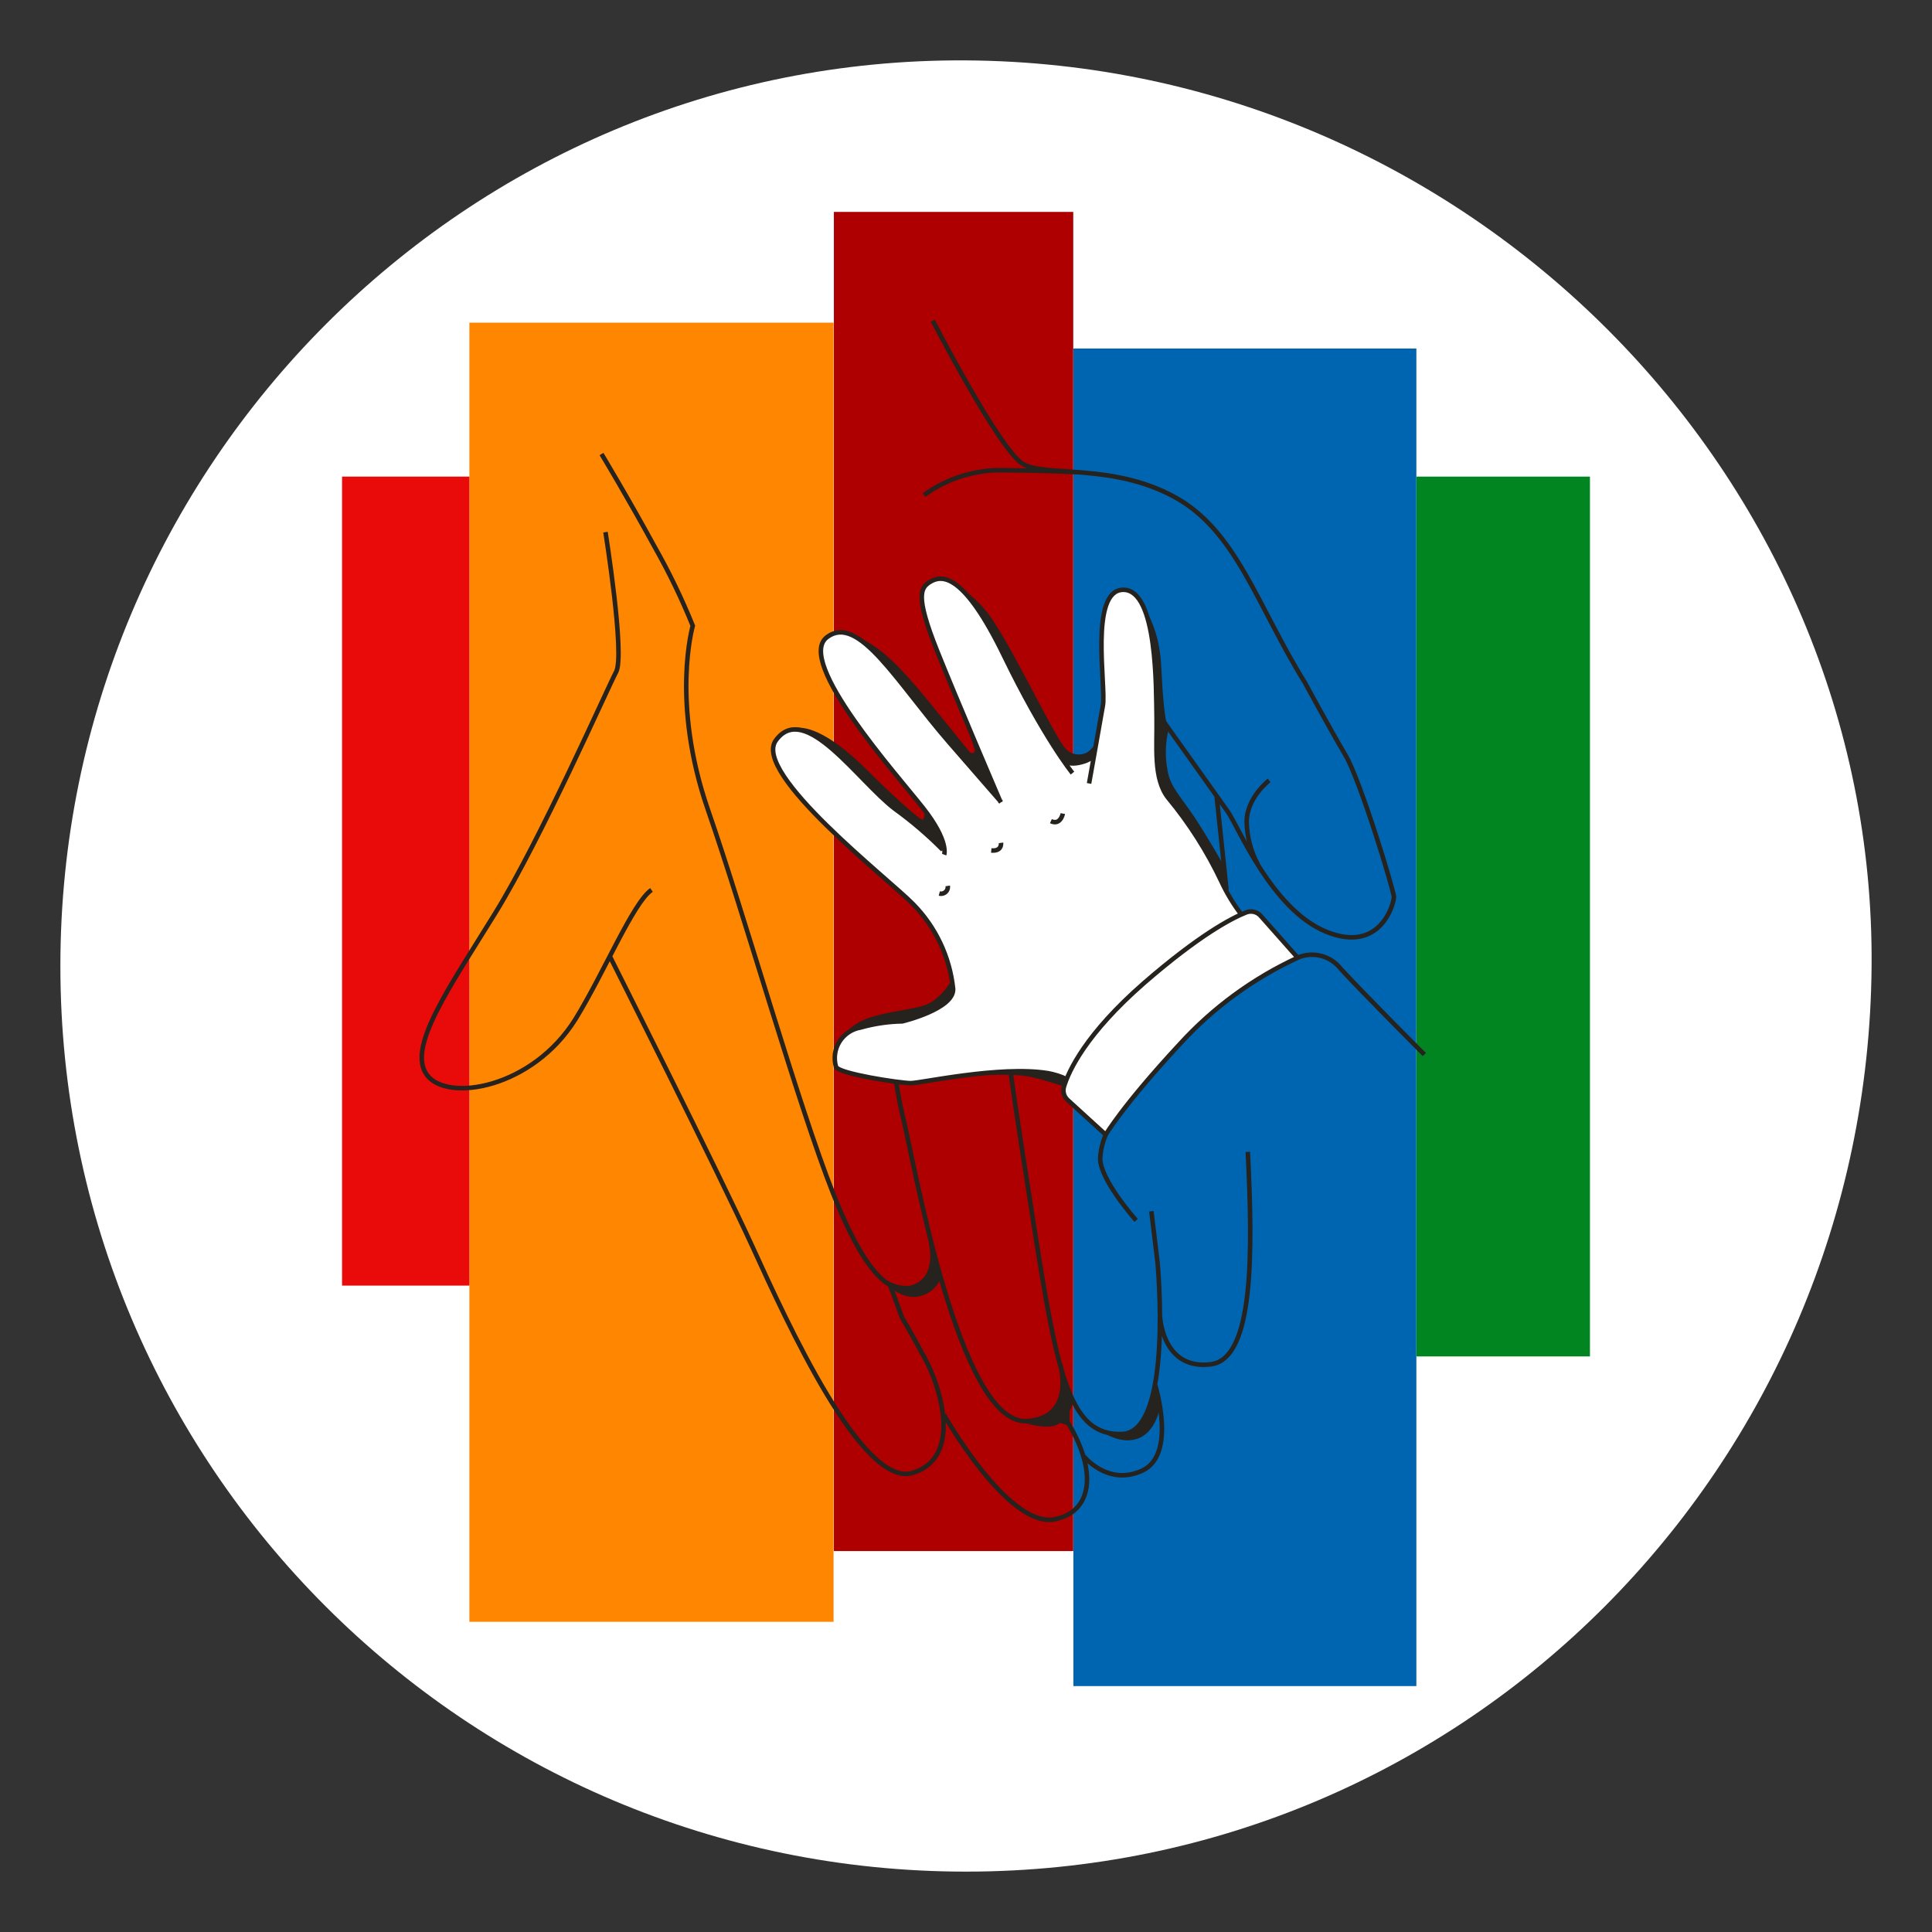
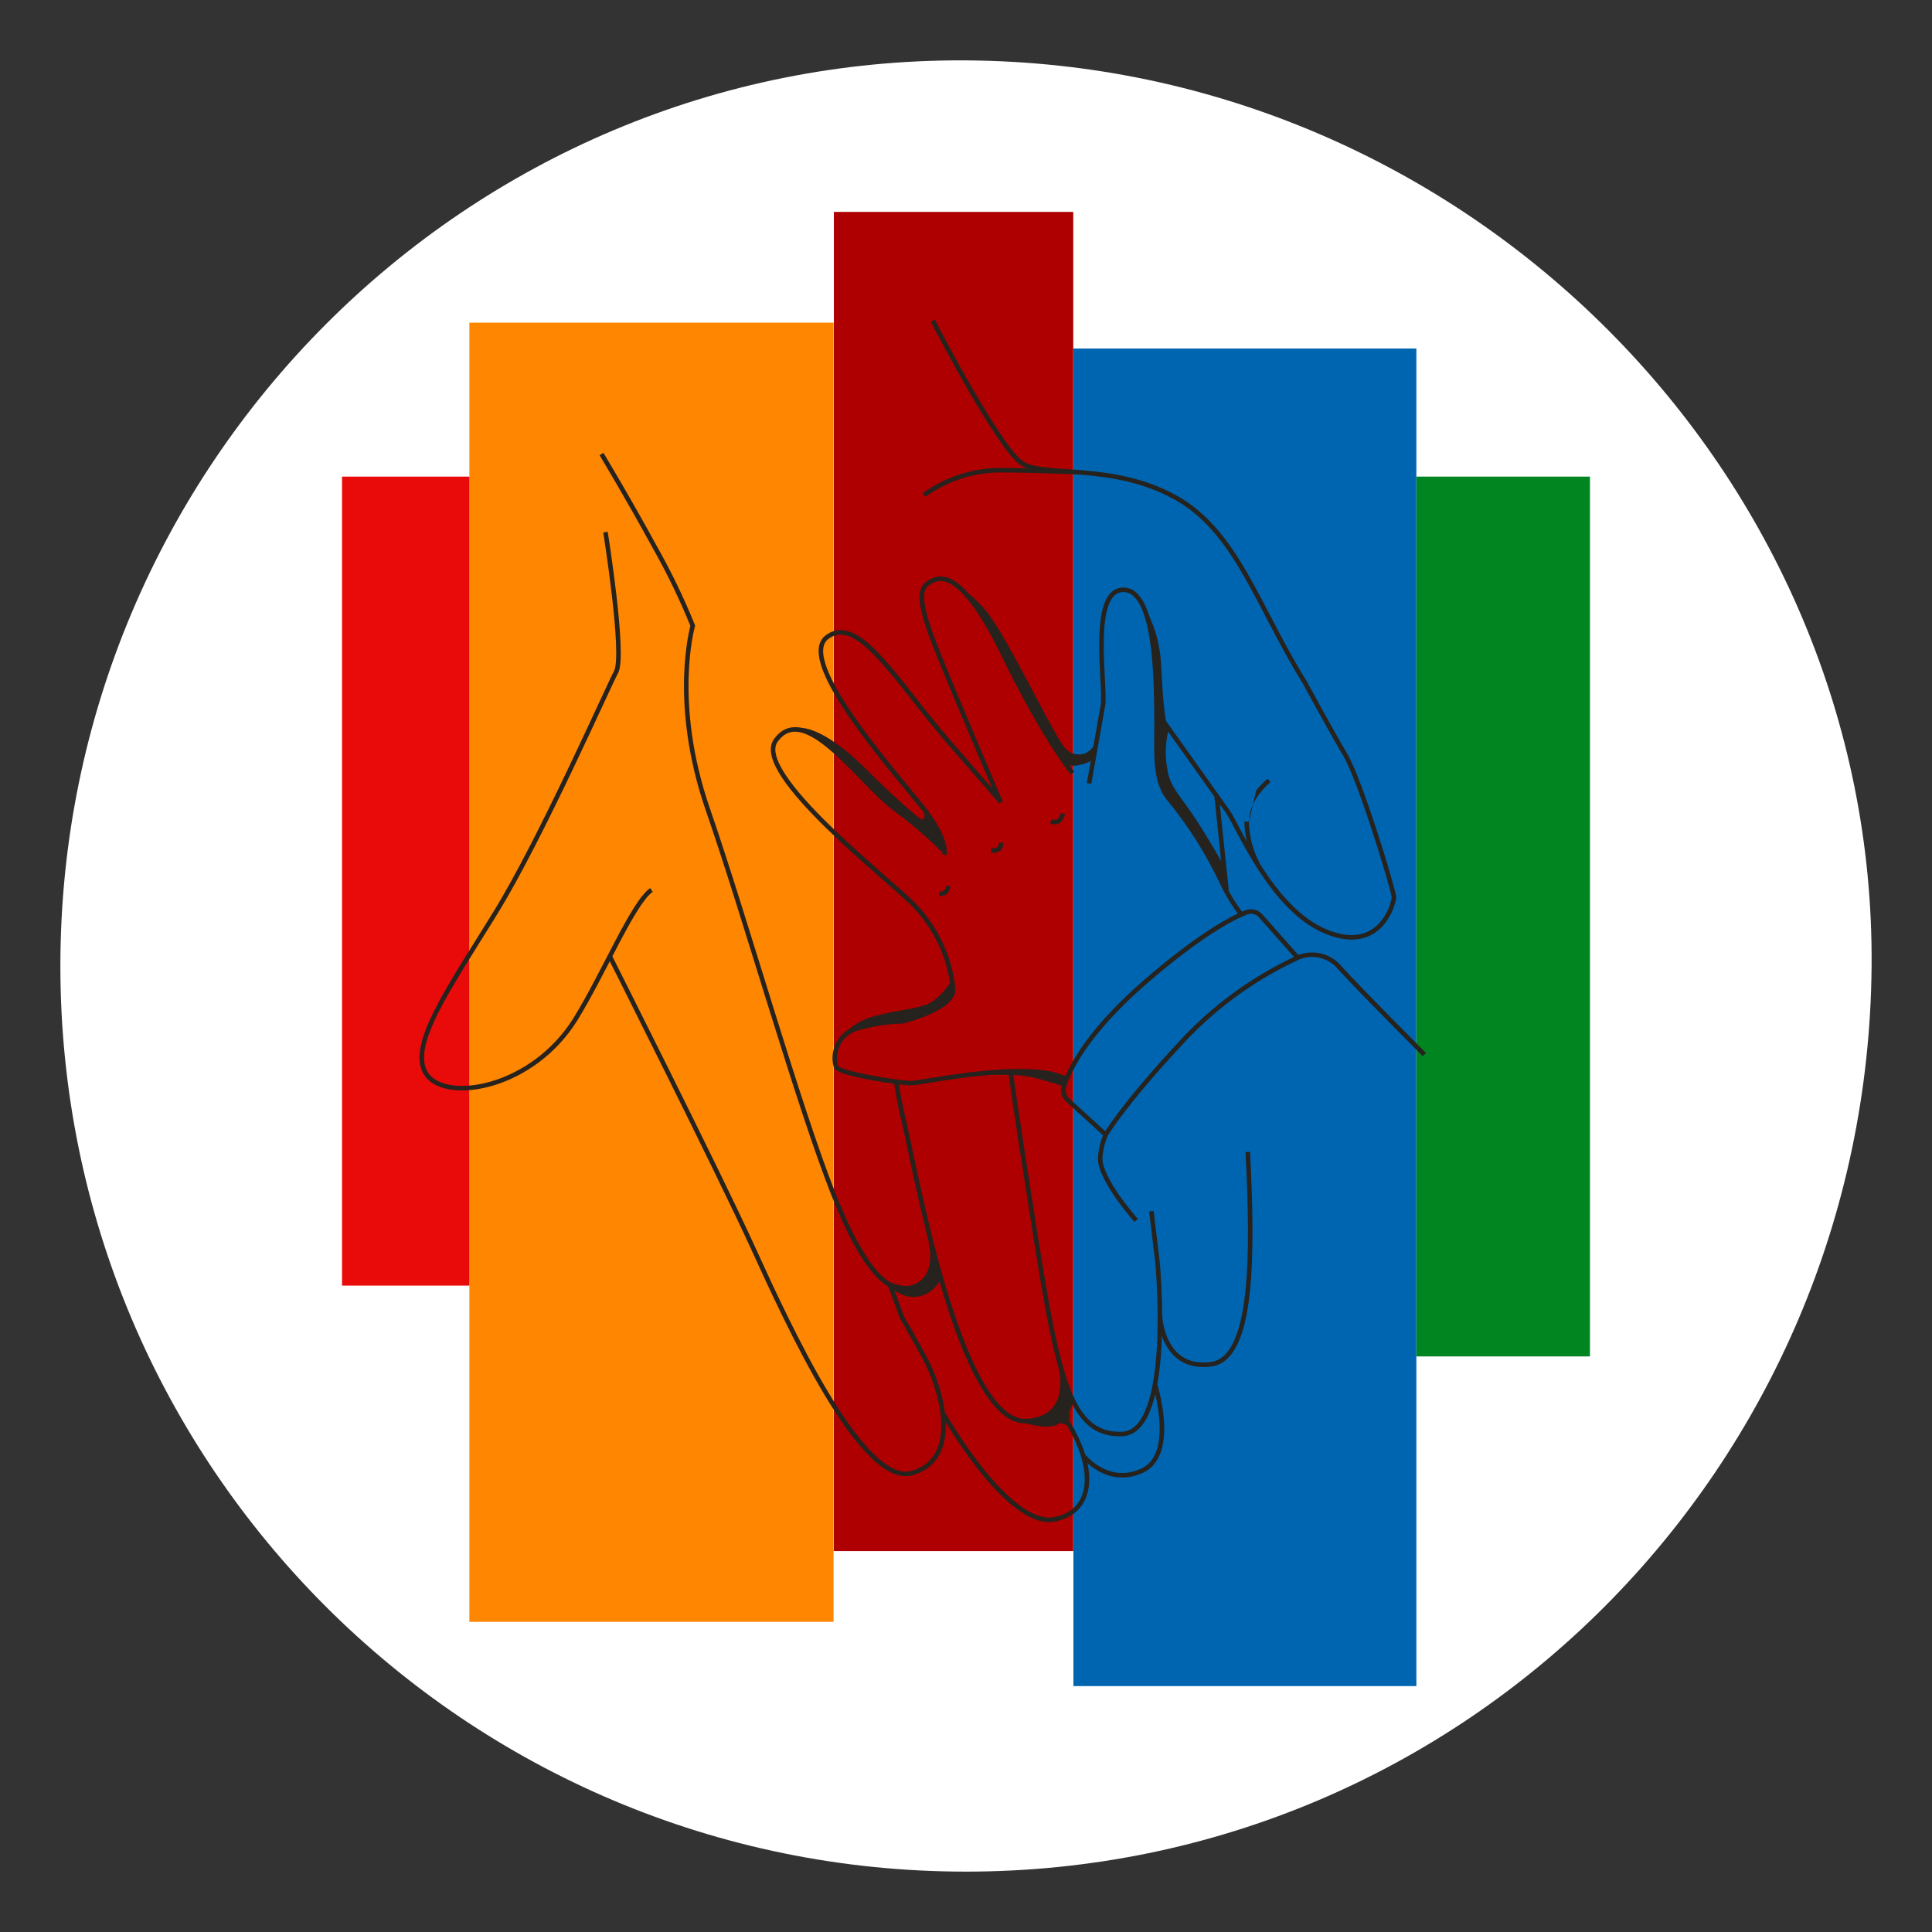
<svg xmlns="http://www.w3.org/2000/svg" width="256" height="256" viewBox="0 0 256 256" fill="none">
  <rect x="0" y="0" width="256" height="256" fill="#333333" stroke="none" />
  <g id="hand_child_mass">
    <path id="darkmodeMask" d="M247.996 128.001C247.476 194.27 194.267 247.999 127.998 247.999C61.725 247.999 8 194.274 8 128.001C8 61.731 61.729 7.592 127.998 8.002C194.447 8.412 248.506 62.931 247.996 128.001Z" fill="white" />
    <g id="stripes">
      <rect id="Rectangle" x="187.676" y="46.181" width="177.235" height="45.445" transform="rotate(90 187.676 46.181)" fill="#0065B1" />
      <rect id="Rectangle_2" x="210.676" y="63.153" width="116.581" height="22.99" transform="rotate(90 210.676 63.153)" fill="#008520" />
      <rect id="Rectangle_3" x="110.453" y="42.754" width="172.145" height="48.257" transform="rotate(90 110.453 42.754)" fill="#FF8600" />
      <rect id="Rectangle_4" x="142.211" y="28.079" width="177.446" height="31.718" transform="rotate(90 142.211 28.079)" fill="#AE0000" />
      <rect id="Rectangle_5" x="62.196" y="63.153" width="107.197" height="16.872" transform="rotate(90 62.196 63.153)" fill="#E90A0A" />
    </g>
-     <path id="whiteFill" d="M165.1 120.945L164.717 121.106L164.525 121.187L164.415 121.015C163.46 119.759 162.636 118.408 161.955 116.984V116.883V114.867C161.683 114.394 159.798 111.068 158.135 108.538C157.632 107.782 157.128 107.117 156.724 106.522C155.613 105.264 154.837 103.745 154.467 102.108C154.141 100.296 154.189 98.437 154.608 96.645C154.366 96.282 153.953 94.861 153.65 88.401C153.581 86.052 153.007 83.745 151.967 81.638C151.221 79.289 150.173 78.11 148.853 78.11C148.287 78.106 147.746 78.341 147.361 78.755C145.618 80.59 145.9 85.901 146.101 89.771C146.196 90.989 146.196 92.212 146.101 93.43L144.952 99.91C144.952 100.062 144.64 100.707 142.937 101.1C142.256 101.356 141.492 101.237 140.921 100.787C137.967 96.362 135.346 91.723 133.08 86.909C130.117 80.771 127.607 77.465 125.43 76.83C124.725 76.605 123.957 76.705 123.334 77.102C121.973 77.909 121.318 78.987 124.21 86.264C126.226 91.303 130.338 100.959 132.011 104.879L131.588 105.141L125.752 98.439C124.11 96.544 122.578 94.609 121.106 92.745C116.43 86.798 112.731 82.112 109.546 84.51C109.101 84.859 108.823 85.378 108.78 85.941C108.286 90.074 116.157 99.659 120.391 104.799C121.167 105.807 121.832 106.552 122.306 107.157C123.58 108.614 124.517 110.335 125.047 112.197L125.228 113.043L124.624 112.418C122.721 110.58 120.701 108.866 118.576 107.288C117.062 106.04 115.631 104.693 114.293 103.257C111.189 100.062 107.974 96.756 105.343 96.756H105.121C104.168 96.856 103.314 97.387 102.803 98.197C100.273 101.705 111.592 111.562 117.659 116.863L117.76 116.944C119.242 118.244 120.421 119.272 121.036 119.887C123.997 122.902 125.864 126.823 126.337 131.024C126.438 133.634 119.695 135.297 119.625 135.307H119.554C117.699 135.348 115.857 135.622 114.071 136.123C112.859 136.348 111.802 137.082 111.169 138.139C110.66 139.102 110.53 140.22 110.806 141.274C111.552 142.282 119.504 143.441 120.693 143.441C121.505 143.367 122.312 143.253 123.112 143.098C127.058 142.409 131.05 142.019 135.055 141.929C136.3 141.919 137.543 142.007 138.774 142.191C139.563 142.334 140.332 142.575 141.062 142.906L141.284 143.007L141.203 143.229C141.101 143.472 141.014 143.721 140.941 143.975C140.736 144.614 140.921 145.314 141.415 145.769L146.454 150.375L146.384 150.536L146.444 150.375C146.555 150.183 148.833 146.343 156.281 138.331C160.687 133.564 165.989 129.711 171.883 126.992H171.933L167.035 121.459C166.566 120.892 165.788 120.686 165.1 120.945Z" fill="white" />
-     <path id="blackStroke" d="M138.815 142.191L138.866 141.895L138.862 141.895L138.815 142.191ZM110.776 141.354L110.487 141.439L110.491 141.45L110.776 141.354ZM114.031 136.154L114.081 136.45L114.097 136.447L114.113 136.442L114.031 136.154ZM119.554 135.337L119.559 135.637L119.592 135.637L119.624 135.629L119.554 135.337ZM126.297 131.044L126.597 131.032L126.596 131.023L126.595 131.013L126.297 131.044ZM120.985 119.796L120.769 120.004L120.772 120.007L120.985 119.796ZM102.803 98.106L103.046 98.283L103.047 98.282L102.803 98.106ZM118.576 107.177L118.395 107.417L118.401 107.421L118.576 107.177ZM125.773 98.368L125.999 98.172L125.999 98.172L125.773 98.368ZM123.293 77.072L123.141 76.814L123.139 76.815L123.293 77.072ZM124.17 86.234L124.449 86.122L124.449 86.122L124.17 86.234ZM161.845 116.803L162.117 116.676L162.116 116.674L161.845 116.803ZM154.789 105.716L154.553 105.901L154.558 105.907L154.789 105.716ZM146.515 150.355L146.313 150.576L146.588 150.828L146.775 150.505L146.515 150.355ZM156.342 138.331L156.561 138.535L156.563 138.533L156.342 138.331ZM171.953 126.901L172.079 127.174L172.446 127.005L172.178 126.703L171.953 126.901ZM167.045 121.358L167.27 121.159L167.269 121.159L167.045 121.358ZM165.11 120.905L165.22 121.184L165.223 121.183L165.11 120.905ZM151.574 130.268L151.378 130.041L151.377 130.042L151.574 130.268ZM140.992 143.955L141.277 144.046L141.278 144.042L140.992 143.955ZM141.465 145.749L141.262 145.969L141.263 145.97L141.465 145.749ZM145.779 153.509L145.479 153.493L145.479 153.501V153.509H145.779ZM177.648 128.363L177.411 128.547L177.418 128.556L177.426 128.565L177.648 128.363ZM76.246 135.055L76.5 135.214L76.501 135.213L76.246 135.055ZM119.534 174.614L119.252 174.718L119.263 174.745L119.278 174.771L119.534 174.614ZM139.742 201.313L139.684 201.018L139.684 201.018L139.742 201.313ZM141.606 188.674L141.348 188.827L141.348 188.827L141.606 188.674ZM86.758 72.486L86.495 72.63L86.497 72.634L86.758 72.486ZM91.797 82.918L92.085 83.002L92.115 82.902L92.075 82.805L91.797 82.918ZM120.804 170.623L120.719 170.335L120.715 170.336L120.804 170.623ZM160.454 180.772L160.416 180.475H160.416L160.454 180.772ZM153.378 167.257L153.677 167.228L153.676 167.221L153.378 167.257ZM119.665 148.107L119.374 148.181L119.375 148.182L119.665 148.107ZM136.063 188.301L136.044 188.002L136.044 188.002L136.063 188.301ZM172.911 90.457L173.175 90.314L173.171 90.306L173.166 90.298L172.911 90.457ZM133.191 62.307L133.181 62.607L133.188 62.607L133.191 62.307ZM165.191 108.871L164.891 108.87L164.891 108.875L165.191 108.871ZM141.464 142.727C140.641 142.33 139.766 142.05 138.866 141.895L138.764 142.487C139.609 142.632 140.431 142.895 141.204 143.267L141.464 142.727ZM138.862 141.895C135.646 141.383 131.415 141.722 127.842 142.181C126.051 142.41 124.416 142.672 123.147 142.875C122.511 142.977 121.969 143.064 121.543 143.126C121.109 143.188 120.819 143.221 120.673 143.221V143.821C120.87 143.821 121.205 143.781 121.629 143.72C122.06 143.657 122.608 143.569 123.242 143.468C124.512 143.264 126.138 143.004 127.919 142.776C131.489 142.317 135.644 141.991 138.767 142.487L138.862 141.895ZM120.673 143.221C120.019 143.221 117.648 142.917 115.383 142.491C114.255 142.278 113.167 142.039 112.346 141.796C111.934 141.675 111.6 141.556 111.363 141.443C111.245 141.386 111.161 141.336 111.107 141.294C111.047 141.248 111.051 141.233 111.06 141.259L110.491 141.45C110.539 141.591 110.644 141.695 110.74 141.769C110.841 141.847 110.967 141.918 111.105 141.984C111.383 142.117 111.753 142.247 112.176 142.372C113.026 142.623 114.136 142.867 115.272 143.08C117.534 143.506 119.956 143.821 120.673 143.821V143.221ZM111.063 141.27C110.757 140.227 110.912 139.103 111.489 138.182L110.98 137.863C110.312 138.93 110.133 140.231 110.488 141.439L111.063 141.27ZM111.489 138.182C112.065 137.26 113.009 136.63 114.081 136.45L113.981 135.858C112.74 136.067 111.648 136.797 110.98 137.863L111.489 138.182ZM114.113 136.442C115.886 135.938 117.716 135.668 119.559 135.637L119.549 135.037C117.654 135.068 115.772 135.347 113.949 135.865L114.113 136.442ZM119.554 135.337C119.624 135.629 119.624 135.629 119.624 135.629C119.624 135.629 119.624 135.629 119.624 135.629C119.625 135.629 119.625 135.629 119.625 135.629C119.626 135.628 119.628 135.628 119.63 135.628C119.633 135.627 119.638 135.626 119.645 135.624C119.659 135.621 119.678 135.616 119.704 135.609C119.756 135.596 119.83 135.577 119.925 135.552C120.115 135.501 120.385 135.426 120.709 135.328C121.356 135.131 122.22 134.84 123.083 134.463C123.943 134.088 124.819 133.621 125.479 133.067C126.132 132.518 126.627 131.836 126.597 131.032L125.997 131.055C126.017 131.582 125.694 132.102 125.093 132.607C124.497 133.108 123.682 133.548 122.843 133.913C122.008 134.278 121.168 134.561 120.535 134.754C120.218 134.85 119.955 134.923 119.771 134.972C119.679 134.997 119.607 135.015 119.558 135.027C119.533 135.034 119.515 135.038 119.502 135.041C119.496 135.043 119.492 135.044 119.489 135.045C119.487 135.045 119.486 135.045 119.485 135.045C119.485 135.045 119.485 135.045 119.485 135.045C119.485 135.046 119.485 135.046 119.484 135.046C119.484 135.046 119.485 135.046 119.554 135.337ZM126.595 131.013C126.145 126.701 124.242 122.672 121.199 119.585L120.772 120.007C123.72 122.996 125.563 126.899 125.998 131.075L126.595 131.013ZM121.202 119.588C120.424 118.78 118.691 117.285 116.605 115.452C114.51 113.61 112.041 111.413 109.769 109.179C107.493 106.943 105.427 104.685 104.128 102.723C103.478 101.741 103.032 100.851 102.841 100.088C102.651 99.327 102.721 98.731 103.046 98.283L102.56 97.93C102.094 98.573 102.044 99.373 102.259 100.234C102.474 101.092 102.961 102.047 103.628 103.054C104.963 105.071 107.066 107.365 109.348 109.607C111.634 111.853 114.113 114.06 116.209 115.902C118.313 117.752 120.015 119.22 120.769 120.004L121.202 119.588ZM103.047 98.282C103.499 97.655 103.985 97.284 104.489 97.101C104.993 96.918 105.543 96.911 106.14 97.058C107.349 97.357 108.705 98.274 110.131 99.509C111.55 100.738 113.001 102.246 114.409 103.686C115.81 105.119 117.172 106.491 118.395 107.417L118.758 106.938C117.577 106.045 116.246 104.707 114.838 103.267C113.438 101.834 111.966 100.304 110.523 99.055C109.087 97.812 107.641 96.811 106.284 96.476C105.598 96.306 104.923 96.305 104.284 96.537C103.644 96.77 103.067 97.228 102.56 97.931L103.047 98.282ZM118.401 107.421C120.646 109.042 122.753 110.845 124.703 112.811L125.129 112.388C123.156 110.399 121.023 108.575 118.752 106.934L118.401 107.421ZM132.883 106.083L125.999 98.172L125.546 98.565L132.43 106.477L132.883 106.083ZM125.999 98.172C124.281 96.198 122.673 94.143 121.156 92.214C119.642 90.288 118.216 88.485 116.873 87.028C115.535 85.576 114.252 84.44 113.018 83.877C112.396 83.593 111.775 83.45 111.159 83.494C110.541 83.538 109.948 83.769 109.384 84.202L109.749 84.678C110.23 84.309 110.713 84.127 111.202 84.092C111.694 84.057 112.214 84.17 112.769 84.423C113.888 84.933 115.103 85.994 116.432 87.435C117.756 88.871 119.167 90.655 120.684 92.585C122.199 94.511 123.817 96.578 125.546 98.565L125.999 98.172ZM109.384 84.202C108.773 84.67 108.499 85.35 108.472 86.143C108.446 86.926 108.658 87.837 109.03 88.819C109.774 90.785 111.194 93.128 112.839 95.489C116.126 100.208 120.382 105.095 122.09 107.272L122.562 106.901C120.822 104.684 116.607 99.85 113.331 95.146C111.693 92.794 110.308 90.5 109.591 88.606C109.232 87.658 109.049 86.833 109.072 86.163C109.094 85.502 109.314 85.011 109.749 84.678L109.384 84.202ZM122.09 107.272C123.797 109.448 124.468 110.951 124.719 111.891C124.845 112.36 124.865 112.688 124.858 112.89C124.854 112.99 124.843 113.06 124.835 113.101C124.831 113.121 124.828 113.135 124.826 113.141C124.825 113.144 124.825 113.145 124.825 113.145C124.825 113.145 124.825 113.144 124.825 113.143C124.825 113.143 124.826 113.142 124.826 113.141C124.826 113.141 124.826 113.141 124.826 113.14C124.826 113.14 124.827 113.14 124.827 113.14C124.827 113.139 124.827 113.139 125.108 113.245C125.388 113.351 125.388 113.35 125.388 113.35C125.389 113.35 125.389 113.349 125.389 113.349C125.389 113.349 125.389 113.348 125.389 113.347C125.39 113.346 125.39 113.345 125.391 113.344C125.392 113.341 125.393 113.338 125.394 113.334C125.396 113.327 125.399 113.318 125.402 113.307C125.409 113.285 125.416 113.256 125.423 113.22C125.438 113.147 125.453 113.044 125.457 112.911C125.467 112.645 125.438 112.257 125.299 111.736C125.021 110.695 124.302 109.12 122.562 106.901L122.09 107.272ZM142.11 102.44C142.343 102.251 142.343 102.251 142.343 102.251C142.343 102.251 142.343 102.251 142.343 102.251C142.343 102.25 142.343 102.25 142.342 102.25C142.342 102.25 142.341 102.249 142.341 102.248C142.339 102.246 142.337 102.243 142.333 102.239C142.326 102.23 142.316 102.217 142.302 102.199C142.274 102.164 142.232 102.11 142.176 102.038C142.064 101.893 141.898 101.672 141.682 101.373C141.249 100.774 140.615 99.86 139.816 98.605C138.217 96.096 135.955 92.22 133.309 86.768L132.77 87.03C135.425 92.503 137.699 96.398 139.31 98.928C140.116 100.193 140.756 101.116 141.195 101.724C141.415 102.028 141.585 102.254 141.7 102.403C141.758 102.478 141.802 102.534 141.832 102.572C141.846 102.591 141.858 102.605 141.866 102.615C141.869 102.62 141.872 102.623 141.875 102.626C141.876 102.627 141.876 102.628 141.877 102.629C141.877 102.629 141.877 102.629 141.878 102.63C141.878 102.63 141.878 102.63 141.878 102.63C141.878 102.63 141.878 102.63 142.11 102.44ZM133.309 86.768C130.655 81.298 128.581 78.557 126.942 77.306C126.116 76.676 125.386 76.412 124.738 76.385C124.09 76.356 123.561 76.566 123.141 76.814L123.446 77.33C123.802 77.12 124.216 76.963 124.713 76.984C125.209 77.005 125.825 77.208 126.578 77.783C128.099 78.944 130.123 81.575 132.77 87.03L133.309 86.768ZM123.139 76.815C122.81 77.012 122.471 77.245 122.224 77.619C121.973 77.998 121.836 78.487 121.841 79.164C121.85 80.496 122.411 82.643 123.892 86.345L124.449 86.122C122.967 82.417 122.449 80.366 122.441 79.16C122.436 78.568 122.556 78.204 122.724 77.951C122.895 77.693 123.137 77.515 123.447 77.329L123.139 76.815ZM123.892 86.345C125.163 89.528 127.27 94.552 129.059 98.779C129.954 100.893 130.769 102.808 131.361 104.194C131.657 104.887 131.896 105.449 132.062 105.836C132.145 106.03 132.21 106.181 132.254 106.283C132.275 106.334 132.292 106.373 132.303 106.399C132.309 106.412 132.313 106.422 132.316 106.429C132.317 106.432 132.318 106.435 132.319 106.436C132.32 106.437 132.32 106.438 132.32 106.438C132.32 106.438 132.32 106.439 132.32 106.439C132.32 106.439 132.32 106.439 132.596 106.321C132.872 106.202 132.872 106.202 132.872 106.202C132.872 106.202 132.872 106.202 132.871 106.202C132.871 106.201 132.871 106.201 132.871 106.2C132.87 106.198 132.869 106.196 132.867 106.192C132.865 106.186 132.86 106.176 132.855 106.163C132.844 106.137 132.827 106.098 132.805 106.047C132.761 105.945 132.697 105.794 132.614 105.6C132.448 105.213 132.208 104.652 131.913 103.959C131.321 102.573 130.506 100.658 129.612 98.545C127.823 94.318 125.717 89.299 124.449 86.122L123.892 86.345ZM164.714 120.985C163.694 119.647 162.823 118.203 162.117 116.676L161.572 116.929C162.297 118.494 163.191 119.976 164.236 121.348L164.714 120.985ZM162.116 116.674C160.227 112.675 157.843 108.929 155.02 105.524L154.558 105.907C157.349 109.274 159.706 112.977 161.573 116.931L162.116 116.674ZM155.025 105.531C154.074 104.318 153.712 102.687 153.588 100.853C153.527 99.939 153.525 98.987 153.535 98.023C153.544 97.063 153.565 96.088 153.547 95.148L152.947 95.159C152.965 96.088 152.944 97.047 152.935 98.017C152.925 98.983 152.926 99.955 152.99 100.893C153.116 102.763 153.489 104.544 154.553 105.901L155.025 105.531ZM153.547 95.148C153.512 93.29 153.55 89.015 153.025 85.209C152.763 83.308 152.358 81.496 151.718 80.153C151.083 78.817 150.167 77.851 148.853 77.851V78.451C149.812 78.451 150.573 79.142 151.176 80.41C151.776 81.67 152.172 83.408 152.431 85.291C152.95 89.051 152.912 93.277 152.947 95.159L153.547 95.148ZM148.853 77.851C148.206 77.851 147.67 78.082 147.242 78.489C146.822 78.89 146.515 79.449 146.289 80.095C145.839 81.385 145.683 83.107 145.655 84.872C145.628 86.644 145.729 88.492 145.809 90.042C145.85 90.819 145.885 91.52 145.896 92.103C145.908 92.693 145.895 93.139 145.846 93.419L146.437 93.522C146.497 93.179 146.508 92.68 146.496 92.091C146.484 91.497 146.449 90.786 146.409 90.011C146.328 88.455 146.228 86.629 146.255 84.882C146.283 83.128 146.439 81.487 146.856 80.293C147.064 79.698 147.329 79.235 147.656 78.924C147.976 78.62 148.364 78.451 148.853 78.451V77.851ZM145.846 93.419C145.63 94.663 145.171 97.248 144.767 99.522C144.565 100.659 144.376 101.718 144.238 102.493C144.169 102.88 144.112 103.197 144.073 103.416C144.054 103.526 144.038 103.611 144.028 103.67C144.023 103.699 144.019 103.721 144.016 103.736C144.015 103.743 144.014 103.749 144.013 103.753C144.013 103.755 144.013 103.756 144.012 103.757C144.012 103.757 144.012 103.758 144.012 103.758C144.012 103.758 144.012 103.758 144.012 103.758C144.012 103.758 144.012 103.758 144.307 103.811C144.603 103.864 144.603 103.864 144.603 103.864C144.603 103.864 144.603 103.863 144.603 103.863C144.603 103.863 144.603 103.863 144.603 103.862C144.603 103.861 144.604 103.86 144.604 103.858C144.605 103.854 144.606 103.849 144.607 103.841C144.61 103.826 144.613 103.804 144.619 103.775C144.629 103.717 144.644 103.631 144.664 103.521C144.703 103.302 144.759 102.985 144.829 102.598C144.967 101.823 145.155 100.764 145.358 99.627C145.762 97.353 146.221 94.767 146.437 93.522L145.846 93.419ZM140.719 100.455C140.439 100.561 140.439 100.562 140.439 100.562C140.439 100.562 140.439 100.562 140.439 100.562C140.44 100.563 140.44 100.563 140.44 100.563C140.44 100.564 140.44 100.565 140.441 100.566C140.442 100.568 140.442 100.57 140.443 100.572C140.445 100.577 140.448 100.582 140.45 100.589C140.456 100.602 140.464 100.618 140.474 100.637C140.495 100.676 140.525 100.727 140.568 100.785C140.653 100.9 140.787 101.041 140.99 101.165C141.401 101.417 142.05 101.571 143.048 101.363L142.926 100.776C142.04 100.961 141.555 100.808 141.303 100.654C141.174 100.575 141.095 100.489 141.05 100.428C141.027 100.397 141.013 100.372 141.005 100.357C141.001 100.35 140.999 100.345 140.998 100.343C140.998 100.342 140.998 100.342 140.998 100.343C140.998 100.344 140.998 100.344 140.999 100.345C140.999 100.345 140.999 100.346 140.999 100.346C140.999 100.347 140.999 100.347 141 100.347C141 100.347 141 100.348 141 100.348C141 100.348 141 100.348 140.719 100.455ZM143.048 101.363C144.027 101.159 144.585 100.846 144.904 100.554C145.064 100.408 145.161 100.269 145.219 100.158C145.248 100.103 145.267 100.055 145.279 100.018C145.285 99.999 145.289 99.983 145.293 99.97C145.294 99.963 145.295 99.958 145.296 99.953C145.297 99.95 145.297 99.948 145.298 99.945C145.298 99.945 145.298 99.943 145.298 99.942C145.298 99.942 145.299 99.942 145.299 99.941C145.299 99.941 145.299 99.941 145.299 99.94C145.299 99.94 145.299 99.94 145.003 99.89C144.707 99.841 144.707 99.841 144.707 99.84C144.707 99.84 144.707 99.84 144.707 99.84C144.707 99.839 144.707 99.839 144.707 99.839C144.708 99.838 144.708 99.837 144.708 99.836C144.708 99.835 144.708 99.834 144.709 99.833C144.709 99.831 144.709 99.829 144.709 99.829C144.71 99.827 144.71 99.828 144.708 99.832C144.706 99.839 144.7 99.856 144.687 99.88C144.662 99.929 144.608 100.012 144.499 100.111C144.282 100.311 143.832 100.587 142.926 100.776L143.048 101.363ZM146.515 150.355C146.775 150.505 146.775 150.505 146.775 150.505C146.775 150.505 146.775 150.505 146.775 150.505C146.775 150.505 146.775 150.505 146.775 150.504C146.775 150.504 146.775 150.504 146.776 150.503C146.776 150.501 146.778 150.499 146.78 150.496C146.784 150.489 146.79 150.478 146.798 150.464C146.816 150.436 146.842 150.392 146.879 150.334C146.952 150.216 147.066 150.038 147.227 149.798C147.548 149.318 148.058 148.59 148.806 147.604C150.302 145.634 152.752 142.636 156.561 138.535L156.122 138.127C152.301 142.24 149.838 145.254 148.328 147.242C147.573 148.236 147.057 148.973 146.728 149.464C146.564 149.709 146.446 149.893 146.37 150.016C146.331 150.078 146.303 150.124 146.284 150.155C146.275 150.171 146.268 150.183 146.263 150.191C146.26 150.195 146.258 150.199 146.257 150.201C146.257 150.202 146.256 150.203 146.256 150.204C146.255 150.204 146.255 150.204 146.255 150.204C146.255 150.204 146.255 150.205 146.255 150.205C146.255 150.205 146.255 150.205 146.515 150.355ZM156.563 138.533C160.927 133.751 166.202 129.889 172.079 127.174L171.828 126.629C165.878 129.378 160.538 133.287 156.12 138.129L156.563 138.533ZM172.178 126.703L167.27 121.159L166.821 121.557L171.729 127.1L172.178 126.703ZM167.269 121.159C166.701 120.519 165.791 120.305 164.998 120.626L165.223 121.183C165.781 120.957 166.421 121.107 166.821 121.557L167.269 121.159ZM165 120.625C163.032 121.398 158.699 123.689 151.378 130.041L151.771 130.494C159.063 124.167 163.338 121.923 165.22 121.184L165 120.625ZM151.377 130.042C143.644 136.803 141.359 141.726 140.705 143.867L141.278 144.042C141.894 142.031 144.104 137.198 151.772 130.494L151.377 130.042ZM140.706 143.863C140.465 144.614 140.682 145.435 141.262 145.969L141.669 145.528C141.261 145.152 141.108 144.574 141.277 144.046L140.706 143.863ZM141.263 145.97L146.313 150.576L146.717 150.133L141.667 145.527L141.263 145.97ZM146.239 150.237C145.799 151.27 145.542 152.372 145.479 153.493L146.079 153.526C146.137 152.475 146.378 151.441 146.791 150.472L146.239 150.237ZM145.479 153.509C145.479 154.293 145.803 155.214 146.255 156.128C146.711 157.049 147.317 158 147.917 158.854C148.519 159.708 149.119 160.472 149.569 161.023C149.794 161.298 149.982 161.52 150.114 161.673C150.18 161.75 150.231 161.81 150.267 161.85C150.285 161.87 150.298 161.886 150.308 161.897C150.312 161.902 150.316 161.906 150.318 161.909C150.32 161.91 150.321 161.911 150.321 161.912C150.321 161.912 150.322 161.912 150.322 161.913C150.322 161.913 150.322 161.913 150.322 161.913C150.322 161.913 150.322 161.913 150.546 161.713C150.77 161.514 150.77 161.514 150.77 161.514C150.77 161.514 150.77 161.514 150.77 161.514C150.77 161.514 150.77 161.513 150.77 161.513C150.769 161.513 150.768 161.512 150.767 161.51C150.765 161.508 150.762 161.504 150.757 161.499C150.749 161.489 150.736 161.475 150.718 161.455C150.684 161.416 150.634 161.358 150.569 161.282C150.44 161.132 150.255 160.914 150.034 160.643C149.59 160.1 148.999 159.348 148.408 158.508C147.817 157.668 147.23 156.745 146.793 155.861C146.351 154.97 146.079 154.151 146.079 153.509H145.479ZM188.735 139.732C188.947 139.52 188.947 139.52 188.947 139.52C188.947 139.52 188.947 139.519 188.946 139.519C188.946 139.519 188.946 139.519 188.945 139.518C188.944 139.517 188.943 139.516 188.941 139.514C188.937 139.51 188.931 139.504 188.923 139.496C188.907 139.48 188.883 139.456 188.852 139.425C188.791 139.363 188.7 139.272 188.583 139.155C188.349 138.92 188.012 138.582 187.599 138.166C186.773 137.335 185.644 136.196 184.429 134.963C181.998 132.495 179.231 129.657 177.87 128.161L177.426 128.565C178.797 130.072 181.573 132.918 184.002 135.384C185.217 136.618 186.347 137.758 187.174 138.589C187.587 139.005 187.924 139.343 188.158 139.578C188.275 139.695 188.366 139.787 188.428 139.849C188.459 139.88 188.482 139.904 188.498 139.92C188.506 139.927 188.512 139.934 188.516 139.938C188.518 139.94 188.52 139.941 188.521 139.942C188.521 139.943 188.522 139.943 188.522 139.943C188.522 139.943 188.522 139.943 188.522 139.944C188.522 139.944 188.522 139.944 188.735 139.732ZM177.885 128.179C176.451 126.338 173.955 125.7 171.814 126.626L172.053 127.177C173.942 126.359 176.146 126.922 177.411 128.547L177.885 128.179ZM124.385 118.685C124.776 118.79 125.195 118.69 125.497 118.418L125.095 117.972C124.945 118.108 124.736 118.158 124.54 118.105L124.385 118.685ZM125.497 118.418C125.798 118.146 125.942 117.74 125.877 117.34L125.285 117.434C125.317 117.634 125.245 117.837 125.095 117.972L125.497 118.418ZM131.317 112.989C131.719 113.028 132.04 112.981 132.291 112.865C132.546 112.746 132.708 112.566 132.806 112.378C132.901 112.194 132.931 112.011 132.94 111.879C132.944 111.812 132.943 111.755 132.94 111.714C132.939 111.693 132.938 111.676 132.936 111.663C132.936 111.657 132.935 111.652 132.934 111.647C132.934 111.645 132.934 111.644 132.934 111.642C132.933 111.641 132.933 111.641 132.933 111.64C132.933 111.64 132.933 111.639 132.933 111.639C132.933 111.639 132.933 111.639 132.933 111.639C132.933 111.638 132.933 111.638 132.636 111.683C132.34 111.727 132.34 111.727 132.34 111.726C132.34 111.726 132.34 111.726 132.34 111.726C132.339 111.726 132.339 111.726 132.339 111.726C132.339 111.725 132.339 111.725 132.339 111.725C132.339 111.724 132.339 111.724 132.339 111.724C132.339 111.724 132.339 111.725 132.34 111.727C132.34 111.731 132.341 111.739 132.341 111.749C132.343 111.77 132.343 111.802 132.341 111.841C132.336 111.92 132.318 112.015 132.273 112.101C132.231 112.183 132.162 112.263 132.038 112.32C131.91 112.38 131.704 112.424 131.375 112.392L131.317 112.989ZM139.124 109.083C139.499 109.253 139.837 109.279 140.131 109.185C140.42 109.092 140.625 108.896 140.766 108.701C140.907 108.506 140.996 108.295 141.049 108.138C141.076 108.059 141.094 107.991 141.106 107.942C141.113 107.917 141.117 107.897 141.12 107.882C141.122 107.875 141.123 107.869 141.124 107.865C141.124 107.863 141.125 107.861 141.125 107.859C141.125 107.859 141.125 107.858 141.125 107.858C141.125 107.857 141.125 107.857 141.125 107.857C141.125 107.857 141.125 107.857 141.125 107.857C141.125 107.856 141.125 107.856 140.83 107.802C140.535 107.748 140.535 107.748 140.535 107.748C140.535 107.748 140.535 107.748 140.535 107.748C140.535 107.748 140.535 107.747 140.535 107.747C140.535 107.747 140.535 107.747 140.535 107.747C140.535 107.747 140.535 107.748 140.535 107.749C140.535 107.75 140.534 107.753 140.533 107.757C140.532 107.766 140.528 107.78 140.524 107.797C140.515 107.833 140.501 107.885 140.48 107.945C140.438 108.07 140.373 108.22 140.28 108.35C140.186 108.479 140.077 108.572 139.948 108.614C139.824 108.653 139.642 108.659 139.372 108.537L139.124 109.083ZM80.227 70.511C79.931 70.558 79.931 70.558 79.931 70.559C79.931 70.559 79.931 70.559 79.931 70.559C79.931 70.56 79.931 70.56 79.931 70.561C79.931 70.563 79.932 70.566 79.933 70.57C79.934 70.578 79.936 70.589 79.938 70.605C79.943 70.635 79.95 70.681 79.96 70.741C79.978 70.86 80.006 71.036 80.04 71.26C80.109 71.708 80.206 72.352 80.319 73.131C80.545 74.689 80.833 76.79 81.084 78.961C81.335 81.133 81.548 83.37 81.624 85.201C81.662 86.117 81.665 86.926 81.622 87.572C81.579 88.233 81.49 88.675 81.373 88.895L81.903 89.176C82.086 88.832 82.178 88.272 82.221 87.611C82.265 86.935 82.261 86.103 82.223 85.176C82.147 83.323 81.932 81.069 81.68 78.892C81.428 76.714 81.139 74.607 80.913 73.045C80.8 72.264 80.702 71.619 80.633 71.169C80.599 70.944 80.571 70.767 80.552 70.647C80.543 70.588 80.535 70.541 80.531 70.51C80.528 70.495 80.526 70.483 80.525 70.475C80.524 70.471 80.524 70.468 80.524 70.466C80.523 70.465 80.523 70.465 80.523 70.464C80.523 70.464 80.523 70.464 80.523 70.463C80.523 70.463 80.523 70.463 80.227 70.511ZM81.373 88.895C80.77 90.03 78.283 95.56 75.204 102.004C72.117 108.464 68.427 115.864 65.397 120.788L65.909 121.102C68.957 116.148 72.659 108.722 75.745 102.262C78.84 95.785 81.307 90.299 81.903 89.176L81.373 88.895ZM65.397 120.788C62.367 125.712 59.406 130.201 57.55 133.904C56.621 135.757 55.957 137.436 55.701 138.895C55.445 140.355 55.593 141.632 56.342 142.633L56.822 142.273C56.21 141.455 56.052 140.368 56.292 138.998C56.533 137.626 57.167 136.008 58.086 134.173C59.927 130.501 62.861 126.055 65.909 121.102L65.397 120.788ZM56.342 142.633C57.09 143.632 58.395 144.218 59.965 144.414C61.541 144.61 63.422 144.421 65.385 143.83C69.313 142.648 73.611 139.847 76.5 135.214L75.991 134.896C73.186 139.395 69.013 142.112 65.213 143.255C63.312 143.827 61.515 144.003 60.039 143.818C58.557 143.633 57.435 143.093 56.822 142.273L56.342 142.633ZM76.501 135.213C78.413 132.112 80.329 128.235 82.061 124.946C82.929 123.297 83.751 121.797 84.506 120.604C85.268 119.4 85.938 118.553 86.495 118.168L86.154 117.674C85.486 118.136 84.76 119.081 83.999 120.283C83.23 121.497 82.399 123.016 81.53 124.667C79.787 127.977 77.888 131.82 75.99 134.898L76.501 135.213ZM80.822 126.75C80.554 126.885 80.554 126.885 80.554 126.885C80.554 126.886 80.554 126.886 80.554 126.886C80.555 126.887 80.555 126.889 80.556 126.89C80.558 126.894 80.561 126.899 80.564 126.906C80.571 126.919 80.581 126.94 80.595 126.967C80.622 127.021 80.662 127.101 80.715 127.206C80.821 127.417 80.977 127.727 81.177 128.125C81.577 128.921 82.154 130.07 82.86 131.48C84.273 134.301 86.205 138.167 88.281 142.348C92.434 150.713 97.161 160.337 99.466 165.386L100.012 165.136C97.702 160.077 92.97 150.444 88.818 142.081C86.742 137.899 84.81 134.032 83.397 131.212C82.69 129.801 82.113 128.652 81.713 127.856C81.513 127.457 81.357 127.147 81.251 126.937C81.198 126.832 81.158 126.751 81.131 126.697C81.117 126.67 81.107 126.65 81.1 126.636C81.096 126.629 81.094 126.624 81.092 126.62C81.091 126.619 81.091 126.617 81.09 126.617C81.09 126.616 81.09 126.616 81.09 126.616C81.09 126.615 81.09 126.615 80.822 126.75ZM99.466 165.386C101.773 170.437 105.408 178.425 109.301 184.904C111.247 188.142 113.267 191.02 115.229 192.969C117.17 194.897 119.152 196.008 120.99 195.462L120.819 194.887C119.332 195.329 117.581 194.459 115.652 192.543C113.743 190.647 111.753 187.819 109.816 184.595C105.943 178.15 102.322 170.194 100.012 165.136L99.466 165.386ZM120.99 195.462C122.729 194.946 123.861 193.938 124.529 192.649C125.192 191.37 125.388 189.837 125.308 188.273C125.147 185.149 123.878 181.804 122.821 179.853L122.294 180.139C123.323 182.038 124.554 185.295 124.708 188.304C124.786 189.807 124.593 191.222 123.996 192.373C123.405 193.514 122.406 194.416 120.819 194.887L120.99 195.462ZM122.821 179.853C121.777 177.926 121.02 176.579 120.524 175.712C120.276 175.279 120.092 174.966 119.971 174.761C119.911 174.659 119.866 174.583 119.835 174.533C119.82 174.508 119.809 174.489 119.802 174.477C119.798 174.471 119.795 174.466 119.793 174.463C119.792 174.461 119.791 174.46 119.791 174.459C119.79 174.459 119.79 174.458 119.79 174.458C119.79 174.458 119.79 174.458 119.79 174.458C119.79 174.458 119.79 174.458 119.79 174.458C119.79 174.458 119.79 174.458 119.534 174.614C119.278 174.771 119.278 174.771 119.278 174.771C119.278 174.771 119.278 174.771 119.278 174.771C119.278 174.771 119.278 174.771 119.278 174.771C119.278 174.771 119.278 174.771 119.279 174.772C119.279 174.772 119.28 174.773 119.281 174.775C119.282 174.778 119.285 174.782 119.288 174.788C119.296 174.8 119.307 174.818 119.321 174.842C119.351 174.891 119.395 174.965 119.455 175.066C119.575 175.269 119.756 175.58 120.003 176.011C120.497 176.873 121.252 178.216 122.294 180.139L122.821 179.853ZM119.816 174.511L118.203 170.126L117.64 170.333L119.252 174.718L119.816 174.511ZM125.077 187.465C124.816 187.612 124.816 187.612 124.816 187.612C124.816 187.613 124.816 187.613 124.817 187.613C124.817 187.613 124.817 187.614 124.818 187.615C124.819 187.617 124.821 187.62 124.823 187.624C124.827 187.631 124.833 187.642 124.841 187.657C124.858 187.686 124.883 187.728 124.915 187.784C124.979 187.895 125.074 188.057 125.197 188.263C125.443 188.675 125.801 189.261 126.25 189.96C127.147 191.359 128.409 193.212 129.866 195.03C131.321 196.845 132.98 198.636 134.673 199.9C136.356 201.156 138.132 201.935 139.8 201.607L139.684 201.018C138.273 201.296 136.676 200.646 135.032 199.419C133.398 198.199 131.776 196.453 130.334 194.655C128.895 192.859 127.645 191.024 126.755 189.636C126.31 188.943 125.956 188.362 125.712 187.955C125.591 187.752 125.497 187.592 125.434 187.483C125.402 187.428 125.378 187.387 125.362 187.359C125.354 187.345 125.348 187.334 125.344 187.327C125.342 187.324 125.341 187.321 125.34 187.319C125.339 187.319 125.339 187.318 125.339 187.318C125.339 187.317 125.339 187.317 125.339 187.317C125.338 187.317 125.338 187.317 125.077 187.465ZM139.799 201.607C141.076 201.358 142.105 200.829 142.86 200.055C143.616 199.28 144.08 198.277 144.255 197.109C144.604 194.783 143.807 191.79 141.864 188.521L141.348 188.827C143.256 192.038 143.981 194.887 143.662 197.02C143.503 198.082 143.086 198.963 142.431 199.636C141.774 200.309 140.862 200.789 139.684 201.018L139.799 201.607ZM141.865 188.521C141.344 187.64 140.854 186.782 140.323 185.997L139.826 186.332C140.343 187.099 140.821 187.934 141.348 188.827L141.865 188.521ZM79.703 60.16C79.446 60.315 79.446 60.315 79.446 60.315C79.446 60.315 79.446 60.315 79.446 60.315C79.446 60.316 79.446 60.316 79.447 60.316C79.447 60.317 79.448 60.318 79.448 60.319C79.45 60.322 79.453 60.326 79.456 60.331C79.462 60.342 79.472 60.358 79.485 60.38C79.511 60.423 79.549 60.487 79.6 60.571C79.7 60.739 79.848 60.986 80.037 61.304C80.415 61.939 80.956 62.855 81.611 63.98C82.92 66.228 84.682 69.307 86.495 72.63L87.021 72.343C85.205 69.013 83.44 65.929 82.129 63.678C81.473 62.552 80.931 61.634 80.553 60.997C80.364 60.679 80.215 60.431 80.114 60.263C80.064 60.178 80.025 60.114 79.999 60.071C79.986 60.049 79.976 60.033 79.97 60.022C79.966 60.016 79.964 60.012 79.962 60.009C79.961 60.008 79.961 60.007 79.96 60.006C79.96 60.006 79.96 60.005 79.96 60.005C79.96 60.005 79.96 60.005 79.96 60.005C79.96 60.005 79.96 60.005 79.703 60.16ZM86.497 72.634C88.395 75.987 90.073 79.46 91.519 83.03L92.075 82.805C90.619 79.21 88.93 75.714 87.019 72.338L86.497 72.634ZM91.797 82.918C91.509 82.834 91.509 82.834 91.509 82.834C91.509 82.834 91.509 82.834 91.509 82.835C91.509 82.835 91.509 82.836 91.508 82.837C91.508 82.838 91.507 82.84 91.507 82.843C91.505 82.849 91.503 82.856 91.5 82.867C91.494 82.888 91.486 82.918 91.475 82.958C91.454 83.038 91.424 83.156 91.388 83.311C91.316 83.62 91.219 84.076 91.119 84.666C90.919 85.847 90.704 87.569 90.646 89.739C90.529 94.08 91.037 100.217 93.529 107.417L94.097 107.22C91.63 100.098 91.13 94.034 91.246 89.755C91.303 87.616 91.514 85.923 91.711 84.767C91.809 84.189 91.903 83.745 91.973 83.447C92.007 83.298 92.036 83.186 92.056 83.111C92.065 83.073 92.073 83.046 92.078 83.027C92.081 83.018 92.082 83.012 92.084 83.007C92.084 83.005 92.085 83.004 92.085 83.003C92.085 83.002 92.085 83.002 92.085 83.002C92.085 83.002 92.085 83.002 92.085 83.002C92.085 83.002 92.085 83.002 91.797 82.918ZM93.529 107.417C96.007 114.572 98.981 124.319 101.927 133.774C104.872 143.222 107.791 152.383 110.154 158.347L110.712 158.126C108.358 152.187 105.446 143.049 102.5 133.595C99.556 124.148 96.578 114.387 94.097 107.22L93.529 107.417ZM110.154 158.347C112.516 164.308 114.551 167.631 116.311 169.375C117.194 170.25 118.019 170.737 118.793 170.952C119.569 171.168 120.271 171.102 120.893 170.91L120.715 170.336C120.183 170.501 119.601 170.554 118.953 170.374C118.303 170.194 117.564 169.772 116.733 168.948C115.064 167.295 113.066 164.067 110.712 158.126L110.154 158.347ZM120.889 170.911C121.922 170.607 122.623 170.044 123.082 169.366C123.537 168.693 123.744 167.921 123.823 167.205C123.902 166.489 123.855 165.814 123.788 165.321C123.755 165.073 123.717 164.87 123.687 164.727C123.672 164.656 123.659 164.599 123.649 164.56C123.645 164.541 123.641 164.526 123.638 164.515C123.637 164.51 123.636 164.506 123.635 164.503C123.634 164.501 123.634 164.5 123.634 164.499C123.634 164.499 123.634 164.498 123.633 164.498C123.633 164.498 123.633 164.498 123.633 164.498C123.633 164.497 123.633 164.497 123.344 164.576C123.054 164.654 123.054 164.654 123.054 164.654L123.054 164.654C123.054 164.654 123.054 164.654 123.054 164.654C123.054 164.655 123.054 164.655 123.055 164.656C123.055 164.658 123.056 164.661 123.057 164.665C123.059 164.673 123.062 164.685 123.066 164.702C123.074 164.735 123.086 164.786 123.1 164.851C123.127 164.981 123.163 165.17 123.194 165.4C123.256 165.863 123.299 166.486 123.227 167.139C123.155 167.793 122.969 168.462 122.585 169.03C122.205 169.592 121.621 170.07 120.719 170.335L120.889 170.911ZM153.701 174.362C153.401 174.373 153.401 174.374 153.401 174.374C153.401 174.374 153.401 174.374 153.401 174.374C153.401 174.375 153.401 174.375 153.401 174.376C153.401 174.377 153.401 174.379 153.401 174.381C153.402 174.385 153.402 174.391 153.402 174.399C153.403 174.414 153.404 174.436 153.406 174.464C153.41 174.52 153.416 174.6 153.427 174.702C153.448 174.906 153.485 175.194 153.55 175.536C153.68 176.219 153.924 177.128 154.38 178.014C154.837 178.902 155.512 179.778 156.51 180.377C157.512 180.978 158.813 181.284 160.492 181.07L160.416 180.475C158.854 180.674 157.691 180.385 156.819 179.862C155.943 179.336 155.335 178.559 154.914 177.74C154.492 176.921 154.263 176.072 154.139 175.424C154.078 175.101 154.043 174.83 154.024 174.641C154.014 174.547 154.008 174.473 154.005 174.423C154.003 174.398 154.002 174.379 154.001 174.367C154.001 174.361 154.001 174.357 154.001 174.354C154.001 174.353 154.001 174.352 154.001 174.351C154.001 174.351 154.001 174.351 154.001 174.351C154.001 174.351 154.001 174.351 154.001 174.351C154.001 174.351 154.001 174.351 153.701 174.362ZM160.492 181.07C162.06 180.87 163.188 179.755 163.988 178.082C164.787 176.412 165.287 174.133 165.585 171.487C166.18 166.189 165.974 159.313 165.641 152.618L165.042 152.647C165.375 159.347 165.577 166.177 164.988 171.42C164.694 174.043 164.203 176.243 163.447 177.823C162.692 179.402 161.7 180.311 160.416 180.475L160.492 181.07ZM160.901 105.435C161.425 110.363 161.859 114.506 162.221 117.963L162.818 117.9C162.455 114.443 162.022 110.3 161.498 105.372L160.901 105.435ZM133.906 141.969C133.607 141.994 133.607 141.994 133.607 141.995C133.607 141.995 133.607 141.995 133.607 141.995C133.607 141.995 133.607 141.995 133.607 141.996C133.607 141.996 133.608 141.997 133.608 141.997C133.608 141.999 133.608 142.001 133.608 142.003C133.609 142.008 133.609 142.015 133.61 142.024C133.612 142.042 133.615 142.071 133.62 142.114C133.63 142.2 133.648 142.343 133.679 142.575C133.74 143.038 133.854 143.858 134.063 145.286C134.481 148.142 135.283 153.435 136.815 163.181L137.408 163.088C135.876 153.342 135.075 148.052 134.657 145.199C134.448 143.772 134.334 142.955 134.274 142.496C134.243 142.266 134.226 142.126 134.216 142.044C134.211 142.003 134.209 141.977 134.207 141.961C134.206 141.954 134.206 141.949 134.205 141.946C134.205 141.945 134.205 141.944 134.205 141.943C134.205 141.943 134.205 141.943 134.205 141.943C134.205 141.943 134.205 141.943 134.205 141.944C134.205 141.944 134.205 141.944 134.205 141.944C134.205 141.944 134.205 141.944 133.906 141.969ZM136.815 163.181C138.345 172.916 139.528 179.73 141.194 184.078C142.028 186.256 142.995 187.849 144.215 188.882C145.446 189.924 146.908 190.374 148.682 190.314L148.661 189.715C147.013 189.77 145.703 189.355 144.603 188.424C143.493 187.485 142.572 185.998 141.754 183.864C140.116 179.587 138.941 172.846 137.408 163.088L136.815 163.181ZM148.682 190.314C150.593 190.25 151.808 188.625 152.577 186.461C153.353 184.276 153.73 181.404 153.891 178.566C154.052 175.722 153.999 172.888 153.905 170.767C153.858 169.706 153.801 168.822 153.756 168.203C153.733 167.894 153.714 167.651 153.7 167.484C153.693 167.401 153.687 167.338 153.683 167.294C153.681 167.273 153.68 167.256 153.679 167.245C153.678 167.24 153.678 167.236 153.677 167.233C153.677 167.231 153.677 167.23 153.677 167.23C153.677 167.229 153.677 167.229 153.677 167.229C153.677 167.228 153.677 167.228 153.378 167.257C153.08 167.285 153.08 167.285 153.08 167.285C153.08 167.285 153.08 167.286 153.08 167.286C153.08 167.286 153.08 167.287 153.08 167.289C153.08 167.291 153.081 167.295 153.081 167.301C153.082 167.311 153.084 167.327 153.085 167.348C153.089 167.39 153.095 167.453 153.102 167.535C153.116 167.699 153.135 167.94 153.158 168.247C153.202 168.861 153.259 169.739 153.306 170.793C153.399 172.903 153.452 175.715 153.292 178.532C153.132 181.354 152.759 184.157 152.011 186.26C151.256 188.385 150.171 189.664 148.661 189.715L148.682 190.314ZM153.676 167.221L152.86 160.458L152.264 160.53L153.081 167.293L153.676 167.221ZM118.472 143.571C118.795 145.507 119.109 147.14 119.374 148.181L119.956 148.033C119.697 147.018 119.386 145.406 119.064 143.472L118.472 143.571ZM119.375 148.182C119.693 149.413 120.307 152.561 121.199 156.622C122.088 160.67 123.249 165.603 124.655 170.364C126.059 175.121 127.713 179.725 129.592 183.109C130.531 184.8 131.535 186.203 132.606 187.168C133.678 188.134 134.841 188.681 136.082 188.6L136.044 188.002C135.018 188.068 134.007 187.623 133.007 186.722C132.006 185.82 131.04 184.481 130.116 182.818C128.27 179.493 126.631 174.94 125.23 170.194C123.83 165.452 122.673 160.536 121.785 156.493C120.899 152.462 120.277 149.275 119.955 148.032L119.375 148.182ZM136.082 188.601C137.762 188.494 138.925 187.953 139.706 187.172C140.484 186.395 140.855 185.409 141.01 184.46C141.166 183.513 141.109 182.586 141.015 181.901C140.968 181.557 140.911 181.272 140.866 181.071C140.844 180.971 140.824 180.891 140.81 180.837C140.802 180.809 140.797 180.788 140.793 180.773C140.791 180.766 140.789 180.76 140.788 180.756C140.787 180.754 140.787 180.752 140.786 180.751C140.786 180.751 140.786 180.75 140.786 180.75C140.786 180.749 140.786 180.749 140.786 180.749C140.786 180.749 140.786 180.749 140.498 180.833C140.21 180.917 140.21 180.917 140.21 180.917C140.21 180.917 140.21 180.917 140.21 180.917C140.21 180.917 140.21 180.917 140.21 180.917C140.21 180.918 140.21 180.918 140.211 180.92C140.211 180.923 140.213 180.927 140.214 180.933C140.218 180.945 140.223 180.963 140.229 180.988C140.242 181.036 140.26 181.109 140.281 181.203C140.323 181.389 140.376 181.658 140.42 181.982C140.509 182.633 140.561 183.496 140.418 184.363C140.276 185.231 139.944 186.086 139.282 186.748C138.624 187.406 137.609 187.902 136.044 188.002L136.082 188.601ZM153.197 94.216C152.953 94.39 152.953 94.391 152.953 94.391C152.953 94.391 152.953 94.391 152.953 94.391C152.953 94.391 152.954 94.392 152.954 94.392C152.955 94.394 152.957 94.396 152.959 94.399C152.963 94.404 152.968 94.412 152.976 94.423C152.991 94.444 153.014 94.476 153.044 94.518C153.103 94.601 153.19 94.723 153.302 94.879C153.525 95.192 153.846 95.641 154.235 96.186C155.013 97.276 156.066 98.751 157.163 100.29C159.358 103.369 161.731 106.701 162.445 107.722L162.937 107.378C162.22 106.354 159.846 103.019 157.652 99.942C156.554 98.403 155.502 96.928 154.723 95.838C154.334 95.292 154.014 94.843 153.79 94.531C153.679 94.374 153.591 94.252 153.532 94.169C153.502 94.127 153.48 94.096 153.464 94.074C153.457 94.063 153.451 94.055 153.447 94.05C153.445 94.047 153.444 94.045 153.443 94.044C153.442 94.043 153.442 94.043 153.441 94.042C153.441 94.042 153.441 94.042 153.441 94.042C153.441 94.042 153.441 94.042 153.197 94.216ZM162.445 107.722C162.789 108.214 163.318 109.252 164.052 110.627C164.779 111.988 165.692 113.646 166.789 115.334C168.975 118.699 171.922 122.234 175.63 123.742L175.856 123.187C172.328 121.752 169.465 118.353 167.292 115.008C166.209 113.341 165.305 111.7 164.581 110.345C163.865 109.004 163.308 107.909 162.937 107.378L162.445 107.722ZM175.63 123.742C177.48 124.495 179.005 124.638 180.254 124.393C181.504 124.147 182.452 123.518 183.155 122.771C183.856 122.026 184.316 121.164 184.6 120.442C184.88 119.73 185.003 119.12 185.003 118.869H184.403C184.403 119.01 184.311 119.539 184.042 120.222C183.777 120.896 183.353 121.685 182.718 122.359C182.086 123.031 181.246 123.587 180.138 123.804C179.029 124.022 177.624 123.906 175.856 123.187L175.63 123.742ZM185.003 118.869C185.003 118.781 184.977 118.645 184.946 118.502C184.912 118.345 184.863 118.142 184.8 117.899C184.675 117.414 184.494 116.762 184.271 115.993C183.825 114.455 183.21 112.444 182.531 110.349C181.851 108.255 181.107 106.075 180.405 104.2C179.704 102.333 179.038 100.748 178.511 99.859L177.995 100.164C178.491 101.003 179.142 102.541 179.843 104.411C180.541 106.274 181.282 108.445 181.96 110.534C182.637 112.623 183.251 114.629 183.695 116.16C183.917 116.926 184.096 117.572 184.219 118.05C184.281 118.289 184.328 118.483 184.36 118.629C184.376 118.702 184.387 118.76 184.394 118.804C184.402 118.853 184.403 118.87 184.403 118.869H185.003ZM178.511 99.859C177.49 98.134 176.157 95.749 175.077 93.793C174.538 92.815 174.062 91.945 173.721 91.32C173.551 91.007 173.414 90.756 173.32 90.582C173.273 90.496 173.237 90.429 173.212 90.383C173.2 90.361 173.191 90.343 173.184 90.332C173.181 90.326 173.179 90.321 173.177 90.318C173.176 90.317 173.176 90.316 173.175 90.315C173.175 90.315 173.175 90.314 173.175 90.314C173.175 90.314 173.175 90.314 173.175 90.314C173.175 90.314 173.175 90.314 172.911 90.457C172.647 90.599 172.647 90.599 172.647 90.599C172.647 90.6 172.647 90.6 172.647 90.6C172.647 90.6 172.647 90.6 172.648 90.6C172.648 90.601 172.649 90.602 172.649 90.604C172.651 90.607 172.653 90.611 172.657 90.617C172.663 90.629 172.672 90.646 172.685 90.669C172.709 90.714 172.746 90.782 172.793 90.868C172.887 91.042 173.024 91.294 173.194 91.607C173.536 92.233 174.012 93.104 174.552 94.083C175.632 96.039 176.969 98.431 177.995 100.164L178.511 99.859ZM173.166 90.298C171.579 87.746 170.22 85.213 168.943 82.774C167.668 80.338 166.47 77.99 165.215 75.824C162.702 71.491 159.929 67.838 155.729 65.561L155.443 66.088C159.497 68.286 162.202 71.824 164.696 76.125C165.943 78.277 167.131 80.608 168.412 83.052C169.69 85.493 171.058 88.043 172.656 90.615L173.166 90.298ZM155.729 65.561C151.547 63.294 147.255 62.642 143.646 62.333C141.823 62.177 140.225 62.111 138.842 61.971C137.464 61.831 136.403 61.624 135.698 61.22L135.4 61.741C136.227 62.214 137.404 62.428 138.781 62.568C140.153 62.707 141.825 62.779 143.595 62.931C147.176 63.237 151.37 63.88 155.443 66.088L155.729 65.561ZM135.698 61.22C135.365 61.029 134.919 60.604 134.386 59.968C133.859 59.341 133.267 58.533 132.639 57.607C131.381 55.754 129.988 53.444 128.689 51.184C127.389 48.925 126.185 46.72 125.305 45.079C124.866 44.259 124.507 43.58 124.259 43.106C124.135 42.869 124.038 42.684 123.972 42.558C123.94 42.494 123.915 42.446 123.898 42.414C123.889 42.397 123.883 42.385 123.879 42.377C123.877 42.373 123.875 42.37 123.874 42.368C123.873 42.367 123.873 42.366 123.873 42.365C123.873 42.365 123.873 42.365 123.873 42.365C123.872 42.365 123.872 42.365 123.606 42.502C123.339 42.639 123.339 42.64 123.339 42.64C123.339 42.64 123.339 42.64 123.34 42.64C123.34 42.641 123.34 42.642 123.341 42.643C123.342 42.645 123.344 42.648 123.346 42.652C123.35 42.661 123.356 42.673 123.365 42.689C123.382 42.722 123.407 42.771 123.44 42.834C123.506 42.961 123.603 43.147 123.728 43.385C123.977 43.86 124.336 44.541 124.777 45.362C125.658 47.006 126.865 49.217 128.168 51.483C129.471 53.748 130.873 56.073 132.142 57.944C132.777 58.879 133.381 59.705 133.926 60.354C134.465 60.996 134.968 61.493 135.4 61.741L135.698 61.22ZM142.957 62.589C142.978 62.29 142.978 62.29 142.978 62.29C142.978 62.29 142.978 62.29 142.978 62.29C142.978 62.29 142.977 62.29 142.977 62.29C142.977 62.29 142.976 62.29 142.975 62.289C142.974 62.289 142.971 62.289 142.968 62.289C142.962 62.289 142.953 62.288 142.941 62.287C142.917 62.286 142.881 62.283 142.832 62.28C142.736 62.274 142.59 62.266 142.395 62.255C142.005 62.234 141.415 62.206 140.614 62.175C139.012 62.113 136.568 62.042 133.194 62.007L133.188 62.607C136.556 62.642 138.995 62.712 140.591 62.774C141.389 62.805 141.976 62.834 142.363 62.854C142.557 62.865 142.7 62.873 142.795 62.879C142.843 62.882 142.878 62.884 142.902 62.886C142.913 62.887 142.922 62.887 142.928 62.888C142.931 62.888 142.933 62.888 142.934 62.888C142.935 62.888 142.935 62.888 142.936 62.888C142.936 62.888 142.936 62.888 142.936 62.888C142.936 62.888 142.936 62.888 142.936 62.888C142.936 62.888 142.936 62.888 142.957 62.589ZM133.201 62.007C129.282 61.877 125.433 63.057 122.26 65.36L122.613 65.845C125.677 63.62 129.396 62.481 133.181 62.607L133.201 62.007ZM168.164 103.408C167.981 103.17 167.98 103.17 167.98 103.171C167.98 103.171 167.98 103.171 167.98 103.171C167.98 103.171 167.98 103.171 167.979 103.171C167.979 103.172 167.978 103.172 167.977 103.173C167.975 103.175 167.973 103.177 167.97 103.179C167.963 103.184 167.954 103.191 167.942 103.201C167.919 103.22 167.885 103.248 167.842 103.284C167.758 103.356 167.638 103.461 167.494 103.597C167.207 103.87 166.826 104.267 166.443 104.766C165.681 105.761 164.896 107.19 164.891 108.87L165.491 108.872C165.495 107.377 166.197 106.074 166.919 105.131C167.279 104.662 167.638 104.288 167.907 104.032C168.042 103.905 168.153 103.807 168.231 103.741C168.269 103.708 168.299 103.684 168.319 103.668C168.329 103.66 168.337 103.654 168.341 103.65C168.344 103.648 168.345 103.647 168.346 103.646C168.347 103.646 168.347 103.645 168.347 103.645C168.347 103.645 168.347 103.645 168.347 103.645C168.347 103.645 168.347 103.645 168.347 103.645C168.347 103.645 168.347 103.645 168.164 103.408ZM164.891 108.875C164.923 110.914 165.447 112.915 166.419 114.708L166.946 114.422C166.021 112.714 165.521 110.808 165.491 108.866L164.891 108.875ZM143.501 192.847C143.264 193.03 143.264 193.031 143.264 193.031C143.264 193.031 143.265 193.031 143.265 193.031C143.265 193.031 143.265 193.032 143.265 193.032C143.266 193.033 143.267 193.034 143.268 193.035C143.27 193.038 143.273 193.041 143.276 193.046C143.284 193.055 143.294 193.068 143.307 193.084C143.334 193.117 143.374 193.163 143.425 193.221C143.527 193.336 143.678 193.497 143.872 193.682C144.261 194.052 144.83 194.523 145.551 194.925C146.999 195.733 149.068 196.263 151.489 195.134L151.236 194.59C149.031 195.618 147.169 195.141 145.843 194.401C145.177 194.03 144.648 193.593 144.286 193.248C144.105 193.075 143.966 192.927 143.874 192.823C143.827 192.77 143.793 192.729 143.77 192.702C143.759 192.688 143.75 192.678 143.745 192.671C143.742 192.668 143.74 192.665 143.739 192.664C143.739 192.663 143.738 192.663 143.738 192.663C143.738 192.663 143.738 192.663 143.738 192.663C143.738 192.663 143.738 192.663 143.738 192.663C143.738 192.663 143.738 192.663 143.501 192.847ZM151.489 195.134C152.742 194.55 153.47 193.486 153.862 192.258C154.251 191.035 154.315 189.632 154.233 188.32C154.152 187.005 153.924 185.762 153.717 184.849C153.614 184.392 153.515 184.017 153.443 183.755C153.406 183.624 153.376 183.522 153.355 183.452C153.345 183.417 153.336 183.39 153.331 183.371C153.328 183.362 153.326 183.355 153.324 183.35C153.323 183.348 153.323 183.346 153.322 183.344C153.322 183.344 153.322 183.343 153.322 183.343C153.322 183.343 153.322 183.342 153.322 183.342C153.322 183.342 153.322 183.342 153.036 183.433C152.75 183.524 152.75 183.524 152.75 183.524C152.75 183.524 152.75 183.524 152.75 183.524C152.75 183.524 152.75 183.525 152.75 183.525C152.75 183.526 152.751 183.528 152.752 183.53C152.753 183.534 152.755 183.54 152.757 183.548C152.763 183.565 152.77 183.59 152.78 183.624C152.8 183.69 152.829 183.789 152.865 183.916C152.935 184.17 153.031 184.536 153.132 184.982C153.335 185.875 153.556 187.085 153.635 188.357C153.713 189.633 153.648 190.953 153.29 192.076C152.934 193.192 152.296 194.096 151.236 194.59L151.489 195.134Z" fill="#26221E" />
+     <path id="blackStroke" d="M138.815 142.191L138.866 141.895L138.862 141.895L138.815 142.191ZM110.776 141.354L110.487 141.439L110.491 141.45L110.776 141.354ZM114.031 136.154L114.081 136.45L114.097 136.447L114.113 136.442L114.031 136.154ZM119.554 135.337L119.559 135.637L119.592 135.637L119.624 135.629L119.554 135.337ZM126.297 131.044L126.597 131.032L126.596 131.023L126.595 131.013L126.297 131.044ZM120.985 119.796L120.769 120.004L120.772 120.007L120.985 119.796ZM102.803 98.106L103.046 98.283L103.047 98.282L102.803 98.106ZM118.576 107.177L118.395 107.417L118.401 107.421L118.576 107.177ZM125.773 98.368L125.999 98.172L125.999 98.172L125.773 98.368ZM123.293 77.072L123.141 76.814L123.139 76.815L123.293 77.072ZM124.17 86.234L124.449 86.122L124.449 86.122L124.17 86.234ZM161.845 116.803L162.117 116.676L162.116 116.674L161.845 116.803ZM154.789 105.716L154.553 105.901L154.558 105.907L154.789 105.716ZM146.515 150.355L146.313 150.576L146.588 150.828L146.775 150.505L146.515 150.355ZM156.342 138.331L156.561 138.535L156.563 138.533L156.342 138.331ZM171.953 126.901L172.079 127.174L172.446 127.005L172.178 126.703L171.953 126.901ZM167.045 121.358L167.27 121.159L167.269 121.159L167.045 121.358ZM165.11 120.905L165.22 121.184L165.223 121.183L165.11 120.905ZM151.574 130.268L151.378 130.041L151.377 130.042L151.574 130.268ZM140.992 143.955L141.277 144.046L141.278 144.042L140.992 143.955ZM141.465 145.749L141.262 145.969L141.263 145.97L141.465 145.749ZM145.779 153.509L145.479 153.493L145.479 153.501V153.509H145.779ZM177.648 128.363L177.411 128.547L177.418 128.556L177.426 128.565L177.648 128.363ZM76.246 135.055L76.5 135.214L76.501 135.213L76.246 135.055ZM119.534 174.614L119.252 174.718L119.263 174.745L119.278 174.771L119.534 174.614ZM139.742 201.313L139.684 201.018L139.684 201.018L139.742 201.313ZM141.606 188.674L141.348 188.827L141.348 188.827L141.606 188.674ZM86.758 72.486L86.495 72.63L86.497 72.634L86.758 72.486ZM91.797 82.918L92.085 83.002L92.115 82.902L92.075 82.805L91.797 82.918ZM120.804 170.623L120.719 170.335L120.715 170.336L120.804 170.623ZM160.454 180.772L160.416 180.475H160.416L160.454 180.772ZM153.378 167.257L153.677 167.228L153.676 167.221L153.378 167.257ZM119.665 148.107L119.374 148.181L119.375 148.182L119.665 148.107ZM136.063 188.301L136.044 188.002L136.044 188.002L136.063 188.301ZM172.911 90.457L173.175 90.314L173.171 90.306L173.166 90.298L172.911 90.457ZM133.191 62.307L133.181 62.607L133.188 62.607L133.191 62.307ZM165.191 108.871L164.891 108.87L164.891 108.875L165.191 108.871ZM141.464 142.727C140.641 142.33 139.766 142.05 138.866 141.895L138.764 142.487C139.609 142.632 140.431 142.895 141.204 143.267L141.464 142.727ZM138.862 141.895C135.646 141.383 131.415 141.722 127.842 142.181C126.051 142.41 124.416 142.672 123.147 142.875C122.511 142.977 121.969 143.064 121.543 143.126C121.109 143.188 120.819 143.221 120.673 143.221V143.821C120.87 143.821 121.205 143.781 121.629 143.72C122.06 143.657 122.608 143.569 123.242 143.468C124.512 143.264 126.138 143.004 127.919 142.776C131.489 142.317 135.644 141.991 138.767 142.487L138.862 141.895ZM120.673 143.221C120.019 143.221 117.648 142.917 115.383 142.491C114.255 142.278 113.167 142.039 112.346 141.796C111.934 141.675 111.6 141.556 111.363 141.443C111.245 141.386 111.161 141.336 111.107 141.294C111.047 141.248 111.051 141.233 111.06 141.259L110.491 141.45C110.539 141.591 110.644 141.695 110.74 141.769C110.841 141.847 110.967 141.918 111.105 141.984C111.383 142.117 111.753 142.247 112.176 142.372C113.026 142.623 114.136 142.867 115.272 143.08C117.534 143.506 119.956 143.821 120.673 143.821V143.221ZM111.063 141.27C110.757 140.227 110.912 139.103 111.489 138.182L110.98 137.863C110.312 138.93 110.133 140.231 110.488 141.439L111.063 141.27ZM111.489 138.182C112.065 137.26 113.009 136.63 114.081 136.45L113.981 135.858C112.74 136.067 111.648 136.797 110.98 137.863L111.489 138.182ZM114.113 136.442C115.886 135.938 117.716 135.668 119.559 135.637L119.549 135.037C117.654 135.068 115.772 135.347 113.949 135.865L114.113 136.442ZM119.554 135.337C119.624 135.629 119.624 135.629 119.624 135.629C119.624 135.629 119.624 135.629 119.624 135.629C119.625 135.629 119.625 135.629 119.625 135.629C119.626 135.628 119.628 135.628 119.63 135.628C119.633 135.627 119.638 135.626 119.645 135.624C119.659 135.621 119.678 135.616 119.704 135.609C119.756 135.596 119.83 135.577 119.925 135.552C120.115 135.501 120.385 135.426 120.709 135.328C121.356 135.131 122.22 134.84 123.083 134.463C123.943 134.088 124.819 133.621 125.479 133.067C126.132 132.518 126.627 131.836 126.597 131.032L125.997 131.055C126.017 131.582 125.694 132.102 125.093 132.607C124.497 133.108 123.682 133.548 122.843 133.913C122.008 134.278 121.168 134.561 120.535 134.754C120.218 134.85 119.955 134.923 119.771 134.972C119.679 134.997 119.607 135.015 119.558 135.027C119.533 135.034 119.515 135.038 119.502 135.041C119.496 135.043 119.492 135.044 119.489 135.045C119.487 135.045 119.486 135.045 119.485 135.045C119.485 135.045 119.485 135.045 119.485 135.045C119.485 135.046 119.485 135.046 119.484 135.046C119.484 135.046 119.485 135.046 119.554 135.337ZM126.595 131.013C126.145 126.701 124.242 122.672 121.199 119.585L120.772 120.007C123.72 122.996 125.563 126.899 125.998 131.075L126.595 131.013ZM121.202 119.588C120.424 118.78 118.691 117.285 116.605 115.452C114.51 113.61 112.041 111.413 109.769 109.179C107.493 106.943 105.427 104.685 104.128 102.723C103.478 101.741 103.032 100.851 102.841 100.088C102.651 99.327 102.721 98.731 103.046 98.283L102.56 97.93C102.094 98.573 102.044 99.373 102.259 100.234C102.474 101.092 102.961 102.047 103.628 103.054C104.963 105.071 107.066 107.365 109.348 109.607C111.634 111.853 114.113 114.06 116.209 115.902C118.313 117.752 120.015 119.22 120.769 120.004L121.202 119.588ZM103.047 98.282C103.499 97.655 103.985 97.284 104.489 97.101C104.993 96.918 105.543 96.911 106.14 97.058C107.349 97.357 108.705 98.274 110.131 99.509C111.55 100.738 113.001 102.246 114.409 103.686C115.81 105.119 117.172 106.491 118.395 107.417L118.758 106.938C117.577 106.045 116.246 104.707 114.838 103.267C113.438 101.834 111.966 100.304 110.523 99.055C109.087 97.812 107.641 96.811 106.284 96.476C105.598 96.306 104.923 96.305 104.284 96.537C103.644 96.77 103.067 97.228 102.56 97.931L103.047 98.282ZM118.401 107.421C120.646 109.042 122.753 110.845 124.703 112.811L125.129 112.388C123.156 110.399 121.023 108.575 118.752 106.934L118.401 107.421ZM132.883 106.083L125.999 98.172L125.546 98.565L132.43 106.477L132.883 106.083ZM125.999 98.172C124.281 96.198 122.673 94.143 121.156 92.214C119.642 90.288 118.216 88.485 116.873 87.028C115.535 85.576 114.252 84.44 113.018 83.877C112.396 83.593 111.775 83.45 111.159 83.494C110.541 83.538 109.948 83.769 109.384 84.202L109.749 84.678C110.23 84.309 110.713 84.127 111.202 84.092C111.694 84.057 112.214 84.17 112.769 84.423C113.888 84.933 115.103 85.994 116.432 87.435C117.756 88.871 119.167 90.655 120.684 92.585C122.199 94.511 123.817 96.578 125.546 98.565L125.999 98.172ZM109.384 84.202C108.773 84.67 108.499 85.35 108.472 86.143C108.446 86.926 108.658 87.837 109.03 88.819C109.774 90.785 111.194 93.128 112.839 95.489C116.126 100.208 120.382 105.095 122.09 107.272L122.562 106.901C120.822 104.684 116.607 99.85 113.331 95.146C111.693 92.794 110.308 90.5 109.591 88.606C109.232 87.658 109.049 86.833 109.072 86.163C109.094 85.502 109.314 85.011 109.749 84.678L109.384 84.202ZM122.09 107.272C123.797 109.448 124.468 110.951 124.719 111.891C124.845 112.36 124.865 112.688 124.858 112.89C124.854 112.99 124.843 113.06 124.835 113.101C124.831 113.121 124.828 113.135 124.826 113.141C124.825 113.144 124.825 113.145 124.825 113.145C124.825 113.145 124.825 113.144 124.825 113.143C124.825 113.143 124.826 113.142 124.826 113.141C124.826 113.141 124.826 113.141 124.826 113.14C124.826 113.14 124.827 113.14 124.827 113.14C124.827 113.139 124.827 113.139 125.108 113.245C125.388 113.351 125.388 113.35 125.388 113.35C125.389 113.35 125.389 113.349 125.389 113.349C125.389 113.349 125.389 113.348 125.389 113.347C125.39 113.346 125.39 113.345 125.391 113.344C125.392 113.341 125.393 113.338 125.394 113.334C125.396 113.327 125.399 113.318 125.402 113.307C125.409 113.285 125.416 113.256 125.423 113.22C125.438 113.147 125.453 113.044 125.457 112.911C125.467 112.645 125.438 112.257 125.299 111.736C125.021 110.695 124.302 109.12 122.562 106.901L122.09 107.272ZM142.11 102.44C142.343 102.251 142.343 102.251 142.343 102.251C142.343 102.251 142.343 102.251 142.343 102.251C142.343 102.25 142.343 102.25 142.342 102.25C142.342 102.25 142.341 102.249 142.341 102.248C142.339 102.246 142.337 102.243 142.333 102.239C142.326 102.23 142.316 102.217 142.302 102.199C142.274 102.164 142.232 102.11 142.176 102.038C142.064 101.893 141.898 101.672 141.682 101.373C141.249 100.774 140.615 99.86 139.816 98.605C138.217 96.096 135.955 92.22 133.309 86.768L132.77 87.03C135.425 92.503 137.699 96.398 139.31 98.928C140.116 100.193 140.756 101.116 141.195 101.724C141.415 102.028 141.585 102.254 141.7 102.403C141.758 102.478 141.802 102.534 141.832 102.572C141.846 102.591 141.858 102.605 141.866 102.615C141.869 102.62 141.872 102.623 141.875 102.626C141.876 102.627 141.876 102.628 141.877 102.629C141.877 102.629 141.877 102.629 141.878 102.63C141.878 102.63 141.878 102.63 141.878 102.63C141.878 102.63 141.878 102.63 142.11 102.44ZM133.309 86.768C130.655 81.298 128.581 78.557 126.942 77.306C126.116 76.676 125.386 76.412 124.738 76.385C124.09 76.356 123.561 76.566 123.141 76.814L123.446 77.33C123.802 77.12 124.216 76.963 124.713 76.984C125.209 77.005 125.825 77.208 126.578 77.783C128.099 78.944 130.123 81.575 132.77 87.03L133.309 86.768ZM123.139 76.815C122.81 77.012 122.471 77.245 122.224 77.619C121.973 77.998 121.836 78.487 121.841 79.164C121.85 80.496 122.411 82.643 123.892 86.345L124.449 86.122C122.967 82.417 122.449 80.366 122.441 79.16C122.436 78.568 122.556 78.204 122.724 77.951C122.895 77.693 123.137 77.515 123.447 77.329L123.139 76.815ZM123.892 86.345C125.163 89.528 127.27 94.552 129.059 98.779C129.954 100.893 130.769 102.808 131.361 104.194C131.657 104.887 131.896 105.449 132.062 105.836C132.145 106.03 132.21 106.181 132.254 106.283C132.275 106.334 132.292 106.373 132.303 106.399C132.309 106.412 132.313 106.422 132.316 106.429C132.317 106.432 132.318 106.435 132.319 106.436C132.32 106.437 132.32 106.438 132.32 106.438C132.32 106.438 132.32 106.439 132.32 106.439C132.32 106.439 132.32 106.439 132.596 106.321C132.872 106.202 132.872 106.202 132.872 106.202C132.872 106.202 132.872 106.202 132.871 106.202C132.871 106.201 132.871 106.201 132.871 106.2C132.87 106.198 132.869 106.196 132.867 106.192C132.865 106.186 132.86 106.176 132.855 106.163C132.844 106.137 132.827 106.098 132.805 106.047C132.761 105.945 132.697 105.794 132.614 105.6C132.448 105.213 132.208 104.652 131.913 103.959C131.321 102.573 130.506 100.658 129.612 98.545C127.823 94.318 125.717 89.299 124.449 86.122L123.892 86.345ZM164.714 120.985C163.694 119.647 162.823 118.203 162.117 116.676L161.572 116.929C162.297 118.494 163.191 119.976 164.236 121.348L164.714 120.985ZM162.116 116.674C160.227 112.675 157.843 108.929 155.02 105.524L154.558 105.907C157.349 109.274 159.706 112.977 161.573 116.931L162.116 116.674ZM155.025 105.531C154.074 104.318 153.712 102.687 153.588 100.853C153.527 99.939 153.525 98.987 153.535 98.023C153.544 97.063 153.565 96.088 153.547 95.148L152.947 95.159C152.965 96.088 152.944 97.047 152.935 98.017C152.925 98.983 152.926 99.955 152.99 100.893C153.116 102.763 153.489 104.544 154.553 105.901L155.025 105.531ZM153.547 95.148C153.512 93.29 153.55 89.015 153.025 85.209C152.763 83.308 152.358 81.496 151.718 80.153C151.083 78.817 150.167 77.851 148.853 77.851V78.451C149.812 78.451 150.573 79.142 151.176 80.41C151.776 81.67 152.172 83.408 152.431 85.291C152.95 89.051 152.912 93.277 152.947 95.159L153.547 95.148ZM148.853 77.851C148.206 77.851 147.67 78.082 147.242 78.489C146.822 78.89 146.515 79.449 146.289 80.095C145.839 81.385 145.683 83.107 145.655 84.872C145.628 86.644 145.729 88.492 145.809 90.042C145.85 90.819 145.885 91.52 145.896 92.103C145.908 92.693 145.895 93.139 145.846 93.419L146.437 93.522C146.497 93.179 146.508 92.68 146.496 92.091C146.484 91.497 146.449 90.786 146.409 90.011C146.328 88.455 146.228 86.629 146.255 84.882C146.283 83.128 146.439 81.487 146.856 80.293C147.064 79.698 147.329 79.235 147.656 78.924C147.976 78.62 148.364 78.451 148.853 78.451V77.851ZM145.846 93.419C145.63 94.663 145.171 97.248 144.767 99.522C144.565 100.659 144.376 101.718 144.238 102.493C144.169 102.88 144.112 103.197 144.073 103.416C144.054 103.526 144.038 103.611 144.028 103.67C144.023 103.699 144.019 103.721 144.016 103.736C144.015 103.743 144.014 103.749 144.013 103.753C144.013 103.755 144.013 103.756 144.012 103.757C144.012 103.757 144.012 103.758 144.012 103.758C144.012 103.758 144.012 103.758 144.012 103.758C144.012 103.758 144.012 103.758 144.307 103.811C144.603 103.864 144.603 103.864 144.603 103.864C144.603 103.864 144.603 103.863 144.603 103.863C144.603 103.863 144.603 103.863 144.603 103.862C144.603 103.861 144.604 103.86 144.604 103.858C144.605 103.854 144.606 103.849 144.607 103.841C144.61 103.826 144.613 103.804 144.619 103.775C144.629 103.717 144.644 103.631 144.664 103.521C144.703 103.302 144.759 102.985 144.829 102.598C144.967 101.823 145.155 100.764 145.358 99.627C145.762 97.353 146.221 94.767 146.437 93.522L145.846 93.419ZM140.719 100.455C140.439 100.561 140.439 100.562 140.439 100.562C140.439 100.562 140.439 100.562 140.439 100.562C140.44 100.563 140.44 100.563 140.44 100.563C140.44 100.564 140.44 100.565 140.441 100.566C140.442 100.568 140.442 100.57 140.443 100.572C140.445 100.577 140.448 100.582 140.45 100.589C140.456 100.602 140.464 100.618 140.474 100.637C140.495 100.676 140.525 100.727 140.568 100.785C140.653 100.9 140.787 101.041 140.99 101.165C141.401 101.417 142.05 101.571 143.048 101.363L142.926 100.776C142.04 100.961 141.555 100.808 141.303 100.654C141.174 100.575 141.095 100.489 141.05 100.428C141.027 100.397 141.013 100.372 141.005 100.357C141.001 100.35 140.999 100.345 140.998 100.343C140.998 100.342 140.998 100.342 140.998 100.343C140.998 100.344 140.998 100.344 140.999 100.345C140.999 100.345 140.999 100.346 140.999 100.346C140.999 100.347 140.999 100.347 141 100.347C141 100.347 141 100.348 141 100.348C141 100.348 141 100.348 140.719 100.455ZM143.048 101.363C144.027 101.159 144.585 100.846 144.904 100.554C145.064 100.408 145.161 100.269 145.219 100.158C145.248 100.103 145.267 100.055 145.279 100.018C145.285 99.999 145.289 99.983 145.293 99.97C145.294 99.963 145.295 99.958 145.296 99.953C145.297 99.95 145.297 99.948 145.298 99.945C145.298 99.945 145.298 99.943 145.298 99.942C145.298 99.942 145.299 99.942 145.299 99.941C145.299 99.941 145.299 99.941 145.299 99.94C145.299 99.94 145.299 99.94 145.003 99.89C144.707 99.841 144.707 99.841 144.707 99.84C144.707 99.84 144.707 99.84 144.707 99.84C144.707 99.839 144.707 99.839 144.707 99.839C144.708 99.838 144.708 99.837 144.708 99.836C144.708 99.835 144.708 99.834 144.709 99.833C144.709 99.831 144.709 99.829 144.709 99.829C144.71 99.827 144.71 99.828 144.708 99.832C144.706 99.839 144.7 99.856 144.687 99.88C144.662 99.929 144.608 100.012 144.499 100.111C144.282 100.311 143.832 100.587 142.926 100.776L143.048 101.363ZM146.515 150.355C146.775 150.505 146.775 150.505 146.775 150.505C146.775 150.505 146.775 150.505 146.775 150.505C146.775 150.505 146.775 150.505 146.775 150.504C146.775 150.504 146.775 150.504 146.776 150.503C146.776 150.501 146.778 150.499 146.78 150.496C146.784 150.489 146.79 150.478 146.798 150.464C146.816 150.436 146.842 150.392 146.879 150.334C146.952 150.216 147.066 150.038 147.227 149.798C147.548 149.318 148.058 148.59 148.806 147.604C150.302 145.634 152.752 142.636 156.561 138.535L156.122 138.127C152.301 142.24 149.838 145.254 148.328 147.242C147.573 148.236 147.057 148.973 146.728 149.464C146.564 149.709 146.446 149.893 146.37 150.016C146.331 150.078 146.303 150.124 146.284 150.155C146.275 150.171 146.268 150.183 146.263 150.191C146.26 150.195 146.258 150.199 146.257 150.201C146.257 150.202 146.256 150.203 146.256 150.204C146.255 150.204 146.255 150.204 146.255 150.204C146.255 150.204 146.255 150.205 146.255 150.205C146.255 150.205 146.255 150.205 146.515 150.355ZM156.563 138.533C160.927 133.751 166.202 129.889 172.079 127.174L171.828 126.629C165.878 129.378 160.538 133.287 156.12 138.129L156.563 138.533ZM172.178 126.703L167.27 121.159L166.821 121.557L171.729 127.1L172.178 126.703ZM167.269 121.159C166.701 120.519 165.791 120.305 164.998 120.626L165.223 121.183C165.781 120.957 166.421 121.107 166.821 121.557L167.269 121.159ZM165 120.625C163.032 121.398 158.699 123.689 151.378 130.041L151.771 130.494C159.063 124.167 163.338 121.923 165.22 121.184L165 120.625ZM151.377 130.042C143.644 136.803 141.359 141.726 140.705 143.867L141.278 144.042C141.894 142.031 144.104 137.198 151.772 130.494L151.377 130.042ZM140.706 143.863C140.465 144.614 140.682 145.435 141.262 145.969L141.669 145.528C141.261 145.152 141.108 144.574 141.277 144.046L140.706 143.863ZM141.263 145.97L146.313 150.576L146.717 150.133L141.667 145.527L141.263 145.97ZM146.239 150.237C145.799 151.27 145.542 152.372 145.479 153.493L146.079 153.526C146.137 152.475 146.378 151.441 146.791 150.472L146.239 150.237ZM145.479 153.509C145.479 154.293 145.803 155.214 146.255 156.128C146.711 157.049 147.317 158 147.917 158.854C148.519 159.708 149.119 160.472 149.569 161.023C149.794 161.298 149.982 161.52 150.114 161.673C150.18 161.75 150.231 161.81 150.267 161.85C150.285 161.87 150.298 161.886 150.308 161.897C150.312 161.902 150.316 161.906 150.318 161.909C150.32 161.91 150.321 161.911 150.321 161.912C150.321 161.912 150.322 161.912 150.322 161.913C150.322 161.913 150.322 161.913 150.322 161.913C150.322 161.913 150.322 161.913 150.546 161.713C150.77 161.514 150.77 161.514 150.77 161.514C150.77 161.514 150.77 161.514 150.77 161.514C150.77 161.514 150.77 161.513 150.77 161.513C150.769 161.513 150.768 161.512 150.767 161.51C150.765 161.508 150.762 161.504 150.757 161.499C150.749 161.489 150.736 161.475 150.718 161.455C150.684 161.416 150.634 161.358 150.569 161.282C150.44 161.132 150.255 160.914 150.034 160.643C149.59 160.1 148.999 159.348 148.408 158.508C147.817 157.668 147.23 156.745 146.793 155.861C146.351 154.97 146.079 154.151 146.079 153.509H145.479ZM188.735 139.732C188.947 139.52 188.947 139.52 188.947 139.52C188.947 139.52 188.947 139.519 188.946 139.519C188.946 139.519 188.946 139.519 188.945 139.518C188.944 139.517 188.943 139.516 188.941 139.514C188.937 139.51 188.931 139.504 188.923 139.496C188.907 139.48 188.883 139.456 188.852 139.425C188.791 139.363 188.7 139.272 188.583 139.155C188.349 138.92 188.012 138.582 187.599 138.166C186.773 137.335 185.644 136.196 184.429 134.963C181.998 132.495 179.231 129.657 177.87 128.161L177.426 128.565C178.797 130.072 181.573 132.918 184.002 135.384C185.217 136.618 186.347 137.758 187.174 138.589C187.587 139.005 187.924 139.343 188.158 139.578C188.275 139.695 188.366 139.787 188.428 139.849C188.459 139.88 188.482 139.904 188.498 139.92C188.506 139.927 188.512 139.934 188.516 139.938C188.518 139.94 188.52 139.941 188.521 139.942C188.521 139.943 188.522 139.943 188.522 139.943C188.522 139.943 188.522 139.943 188.522 139.944C188.522 139.944 188.522 139.944 188.735 139.732ZM177.885 128.179C176.451 126.338 173.955 125.7 171.814 126.626L172.053 127.177C173.942 126.359 176.146 126.922 177.411 128.547L177.885 128.179ZM124.385 118.685C124.776 118.79 125.195 118.69 125.497 118.418L125.095 117.972C124.945 118.108 124.736 118.158 124.54 118.105L124.385 118.685ZM125.497 118.418C125.798 118.146 125.942 117.74 125.877 117.34L125.285 117.434C125.317 117.634 125.245 117.837 125.095 117.972L125.497 118.418ZM131.317 112.989C131.719 113.028 132.04 112.981 132.291 112.865C132.546 112.746 132.708 112.566 132.806 112.378C132.901 112.194 132.931 112.011 132.94 111.879C132.944 111.812 132.943 111.755 132.94 111.714C132.939 111.693 132.938 111.676 132.936 111.663C132.936 111.657 132.935 111.652 132.934 111.647C132.934 111.645 132.934 111.644 132.934 111.642C132.933 111.641 132.933 111.641 132.933 111.64C132.933 111.64 132.933 111.639 132.933 111.639C132.933 111.639 132.933 111.639 132.933 111.639C132.933 111.638 132.933 111.638 132.636 111.683C132.34 111.727 132.34 111.727 132.34 111.726C132.34 111.726 132.34 111.726 132.34 111.726C132.339 111.726 132.339 111.726 132.339 111.726C132.339 111.725 132.339 111.725 132.339 111.725C132.339 111.724 132.339 111.724 132.339 111.724C132.339 111.724 132.339 111.725 132.34 111.727C132.34 111.731 132.341 111.739 132.341 111.749C132.343 111.77 132.343 111.802 132.341 111.841C132.336 111.92 132.318 112.015 132.273 112.101C132.231 112.183 132.162 112.263 132.038 112.32C131.91 112.38 131.704 112.424 131.375 112.392L131.317 112.989ZM139.124 109.083C139.499 109.253 139.837 109.279 140.131 109.185C140.42 109.092 140.625 108.896 140.766 108.701C140.907 108.506 140.996 108.295 141.049 108.138C141.076 108.059 141.094 107.991 141.106 107.942C141.113 107.917 141.117 107.897 141.12 107.882C141.122 107.875 141.123 107.869 141.124 107.865C141.124 107.863 141.125 107.861 141.125 107.859C141.125 107.859 141.125 107.858 141.125 107.858C141.125 107.857 141.125 107.857 141.125 107.857C141.125 107.857 141.125 107.857 141.125 107.857C141.125 107.856 141.125 107.856 140.83 107.802C140.535 107.748 140.535 107.748 140.535 107.748C140.535 107.748 140.535 107.748 140.535 107.748C140.535 107.748 140.535 107.747 140.535 107.747C140.535 107.747 140.535 107.747 140.535 107.747C140.535 107.747 140.535 107.748 140.535 107.749C140.535 107.75 140.534 107.753 140.533 107.757C140.532 107.766 140.528 107.78 140.524 107.797C140.515 107.833 140.501 107.885 140.48 107.945C140.438 108.07 140.373 108.22 140.28 108.35C140.186 108.479 140.077 108.572 139.948 108.614C139.824 108.653 139.642 108.659 139.372 108.537L139.124 109.083ZM80.227 70.511C79.931 70.558 79.931 70.558 79.931 70.559C79.931 70.559 79.931 70.559 79.931 70.559C79.931 70.56 79.931 70.56 79.931 70.561C79.931 70.563 79.932 70.566 79.933 70.57C79.934 70.578 79.936 70.589 79.938 70.605C79.943 70.635 79.95 70.681 79.96 70.741C79.978 70.86 80.006 71.036 80.04 71.26C80.109 71.708 80.206 72.352 80.319 73.131C80.545 74.689 80.833 76.79 81.084 78.961C81.335 81.133 81.548 83.37 81.624 85.201C81.662 86.117 81.665 86.926 81.622 87.572C81.579 88.233 81.49 88.675 81.373 88.895L81.903 89.176C82.086 88.832 82.178 88.272 82.221 87.611C82.265 86.935 82.261 86.103 82.223 85.176C82.147 83.323 81.932 81.069 81.68 78.892C81.428 76.714 81.139 74.607 80.913 73.045C80.8 72.264 80.702 71.619 80.633 71.169C80.599 70.944 80.571 70.767 80.552 70.647C80.543 70.588 80.535 70.541 80.531 70.51C80.528 70.495 80.526 70.483 80.525 70.475C80.524 70.471 80.524 70.468 80.524 70.466C80.523 70.465 80.523 70.465 80.523 70.464C80.523 70.464 80.523 70.464 80.523 70.463C80.523 70.463 80.523 70.463 80.227 70.511ZM81.373 88.895C80.77 90.03 78.283 95.56 75.204 102.004C72.117 108.464 68.427 115.864 65.397 120.788L65.909 121.102C68.957 116.148 72.659 108.722 75.745 102.262C78.84 95.785 81.307 90.299 81.903 89.176L81.373 88.895ZM65.397 120.788C62.367 125.712 59.406 130.201 57.55 133.904C56.621 135.757 55.957 137.436 55.701 138.895C55.445 140.355 55.593 141.632 56.342 142.633L56.822 142.273C56.21 141.455 56.052 140.368 56.292 138.998C56.533 137.626 57.167 136.008 58.086 134.173C59.927 130.501 62.861 126.055 65.909 121.102L65.397 120.788ZM56.342 142.633C57.09 143.632 58.395 144.218 59.965 144.414C61.541 144.61 63.422 144.421 65.385 143.83C69.313 142.648 73.611 139.847 76.5 135.214L75.991 134.896C73.186 139.395 69.013 142.112 65.213 143.255C63.312 143.827 61.515 144.003 60.039 143.818C58.557 143.633 57.435 143.093 56.822 142.273L56.342 142.633ZM76.501 135.213C78.413 132.112 80.329 128.235 82.061 124.946C82.929 123.297 83.751 121.797 84.506 120.604C85.268 119.4 85.938 118.553 86.495 118.168L86.154 117.674C85.486 118.136 84.76 119.081 83.999 120.283C83.23 121.497 82.399 123.016 81.53 124.667C79.787 127.977 77.888 131.82 75.99 134.898L76.501 135.213ZM80.822 126.75C80.554 126.885 80.554 126.885 80.554 126.885C80.554 126.886 80.554 126.886 80.554 126.886C80.555 126.887 80.555 126.889 80.556 126.89C80.558 126.894 80.561 126.899 80.564 126.906C80.571 126.919 80.581 126.94 80.595 126.967C80.622 127.021 80.662 127.101 80.715 127.206C80.821 127.417 80.977 127.727 81.177 128.125C81.577 128.921 82.154 130.07 82.86 131.48C84.273 134.301 86.205 138.167 88.281 142.348C92.434 150.713 97.161 160.337 99.466 165.386L100.012 165.136C97.702 160.077 92.97 150.444 88.818 142.081C86.742 137.899 84.81 134.032 83.397 131.212C82.69 129.801 82.113 128.652 81.713 127.856C81.513 127.457 81.357 127.147 81.251 126.937C81.198 126.832 81.158 126.751 81.131 126.697C81.117 126.67 81.107 126.65 81.1 126.636C81.096 126.629 81.094 126.624 81.092 126.62C81.091 126.619 81.091 126.617 81.09 126.617C81.09 126.616 81.09 126.616 81.09 126.616C81.09 126.615 81.09 126.615 80.822 126.75ZM99.466 165.386C101.773 170.437 105.408 178.425 109.301 184.904C111.247 188.142 113.267 191.02 115.229 192.969C117.17 194.897 119.152 196.008 120.99 195.462L120.819 194.887C119.332 195.329 117.581 194.459 115.652 192.543C113.743 190.647 111.753 187.819 109.816 184.595C105.943 178.15 102.322 170.194 100.012 165.136L99.466 165.386ZM120.99 195.462C122.729 194.946 123.861 193.938 124.529 192.649C125.192 191.37 125.388 189.837 125.308 188.273C125.147 185.149 123.878 181.804 122.821 179.853L122.294 180.139C123.323 182.038 124.554 185.295 124.708 188.304C124.786 189.807 124.593 191.222 123.996 192.373C123.405 193.514 122.406 194.416 120.819 194.887L120.99 195.462ZM122.821 179.853C121.777 177.926 121.02 176.579 120.524 175.712C120.276 175.279 120.092 174.966 119.971 174.761C119.911 174.659 119.866 174.583 119.835 174.533C119.82 174.508 119.809 174.489 119.802 174.477C119.798 174.471 119.795 174.466 119.793 174.463C119.792 174.461 119.791 174.46 119.791 174.459C119.79 174.459 119.79 174.458 119.79 174.458C119.79 174.458 119.79 174.458 119.79 174.458C119.79 174.458 119.79 174.458 119.79 174.458C119.79 174.458 119.79 174.458 119.534 174.614C119.278 174.771 119.278 174.771 119.278 174.771C119.278 174.771 119.278 174.771 119.278 174.771C119.278 174.771 119.278 174.771 119.278 174.771C119.278 174.771 119.278 174.771 119.279 174.772C119.279 174.772 119.28 174.773 119.281 174.775C119.282 174.778 119.285 174.782 119.288 174.788C119.296 174.8 119.307 174.818 119.321 174.842C119.351 174.891 119.395 174.965 119.455 175.066C119.575 175.269 119.756 175.58 120.003 176.011C120.497 176.873 121.252 178.216 122.294 180.139L122.821 179.853ZM119.816 174.511L118.203 170.126L117.64 170.333L119.252 174.718L119.816 174.511ZM125.077 187.465C124.816 187.612 124.816 187.612 124.816 187.612C124.816 187.613 124.816 187.613 124.817 187.613C124.817 187.613 124.817 187.614 124.818 187.615C124.819 187.617 124.821 187.62 124.823 187.624C124.827 187.631 124.833 187.642 124.841 187.657C124.858 187.686 124.883 187.728 124.915 187.784C124.979 187.895 125.074 188.057 125.197 188.263C125.443 188.675 125.801 189.261 126.25 189.96C127.147 191.359 128.409 193.212 129.866 195.03C131.321 196.845 132.98 198.636 134.673 199.9C136.356 201.156 138.132 201.935 139.8 201.607L139.684 201.018C138.273 201.296 136.676 200.646 135.032 199.419C133.398 198.199 131.776 196.453 130.334 194.655C128.895 192.859 127.645 191.024 126.755 189.636C126.31 188.943 125.956 188.362 125.712 187.955C125.591 187.752 125.497 187.592 125.434 187.483C125.402 187.428 125.378 187.387 125.362 187.359C125.354 187.345 125.348 187.334 125.344 187.327C125.342 187.324 125.341 187.321 125.34 187.319C125.339 187.319 125.339 187.318 125.339 187.318C125.339 187.317 125.339 187.317 125.339 187.317C125.338 187.317 125.338 187.317 125.077 187.465ZM139.799 201.607C141.076 201.358 142.105 200.829 142.86 200.055C143.616 199.28 144.08 198.277 144.255 197.109C144.604 194.783 143.807 191.79 141.864 188.521L141.348 188.827C143.256 192.038 143.981 194.887 143.662 197.02C143.503 198.082 143.086 198.963 142.431 199.636C141.774 200.309 140.862 200.789 139.684 201.018L139.799 201.607ZM141.865 188.521C141.344 187.64 140.854 186.782 140.323 185.997L139.826 186.332C140.343 187.099 140.821 187.934 141.348 188.827L141.865 188.521ZM79.703 60.16C79.446 60.315 79.446 60.315 79.446 60.315C79.446 60.315 79.446 60.315 79.446 60.315C79.446 60.316 79.446 60.316 79.447 60.316C79.447 60.317 79.448 60.318 79.448 60.319C79.45 60.322 79.453 60.326 79.456 60.331C79.462 60.342 79.472 60.358 79.485 60.38C79.511 60.423 79.549 60.487 79.6 60.571C79.7 60.739 79.848 60.986 80.037 61.304C80.415 61.939 80.956 62.855 81.611 63.98C82.92 66.228 84.682 69.307 86.495 72.63L87.021 72.343C85.205 69.013 83.44 65.929 82.129 63.678C81.473 62.552 80.931 61.634 80.553 60.997C80.364 60.679 80.215 60.431 80.114 60.263C80.064 60.178 80.025 60.114 79.999 60.071C79.986 60.049 79.976 60.033 79.97 60.022C79.966 60.016 79.964 60.012 79.962 60.009C79.961 60.008 79.961 60.007 79.96 60.006C79.96 60.006 79.96 60.005 79.96 60.005C79.96 60.005 79.96 60.005 79.96 60.005C79.96 60.005 79.96 60.005 79.703 60.16ZM86.497 72.634C88.395 75.987 90.073 79.46 91.519 83.03L92.075 82.805C90.619 79.21 88.93 75.714 87.019 72.338L86.497 72.634ZM91.797 82.918C91.509 82.834 91.509 82.834 91.509 82.834C91.509 82.834 91.509 82.834 91.509 82.835C91.509 82.835 91.509 82.836 91.508 82.837C91.508 82.838 91.507 82.84 91.507 82.843C91.505 82.849 91.503 82.856 91.5 82.867C91.494 82.888 91.486 82.918 91.475 82.958C91.454 83.038 91.424 83.156 91.388 83.311C91.316 83.62 91.219 84.076 91.119 84.666C90.919 85.847 90.704 87.569 90.646 89.739C90.529 94.08 91.037 100.217 93.529 107.417L94.097 107.22C91.63 100.098 91.13 94.034 91.246 89.755C91.303 87.616 91.514 85.923 91.711 84.767C91.809 84.189 91.903 83.745 91.973 83.447C92.007 83.298 92.036 83.186 92.056 83.111C92.065 83.073 92.073 83.046 92.078 83.027C92.081 83.018 92.082 83.012 92.084 83.007C92.084 83.005 92.085 83.004 92.085 83.003C92.085 83.002 92.085 83.002 92.085 83.002C92.085 83.002 92.085 83.002 92.085 83.002C92.085 83.002 92.085 83.002 91.797 82.918ZM93.529 107.417C96.007 114.572 98.981 124.319 101.927 133.774C104.872 143.222 107.791 152.383 110.154 158.347L110.712 158.126C108.358 152.187 105.446 143.049 102.5 133.595C99.556 124.148 96.578 114.387 94.097 107.22L93.529 107.417ZM110.154 158.347C112.516 164.308 114.551 167.631 116.311 169.375C117.194 170.25 118.019 170.737 118.793 170.952C119.569 171.168 120.271 171.102 120.893 170.91L120.715 170.336C120.183 170.501 119.601 170.554 118.953 170.374C118.303 170.194 117.564 169.772 116.733 168.948C115.064 167.295 113.066 164.067 110.712 158.126L110.154 158.347ZM120.889 170.911C121.922 170.607 122.623 170.044 123.082 169.366C123.537 168.693 123.744 167.921 123.823 167.205C123.902 166.489 123.855 165.814 123.788 165.321C123.755 165.073 123.717 164.87 123.687 164.727C123.672 164.656 123.659 164.599 123.649 164.56C123.645 164.541 123.641 164.526 123.638 164.515C123.637 164.51 123.636 164.506 123.635 164.503C123.634 164.501 123.634 164.5 123.634 164.499C123.634 164.499 123.634 164.498 123.633 164.498C123.633 164.498 123.633 164.498 123.633 164.498C123.633 164.497 123.633 164.497 123.344 164.576C123.054 164.654 123.054 164.654 123.054 164.654L123.054 164.654C123.054 164.654 123.054 164.654 123.054 164.654C123.054 164.655 123.054 164.655 123.055 164.656C123.055 164.658 123.056 164.661 123.057 164.665C123.059 164.673 123.062 164.685 123.066 164.702C123.074 164.735 123.086 164.786 123.1 164.851C123.127 164.981 123.163 165.17 123.194 165.4C123.256 165.863 123.299 166.486 123.227 167.139C123.155 167.793 122.969 168.462 122.585 169.03C122.205 169.592 121.621 170.07 120.719 170.335L120.889 170.911ZM153.701 174.362C153.401 174.373 153.401 174.374 153.401 174.374C153.401 174.374 153.401 174.374 153.401 174.374C153.401 174.375 153.401 174.375 153.401 174.376C153.401 174.377 153.401 174.379 153.401 174.381C153.402 174.385 153.402 174.391 153.402 174.399C153.403 174.414 153.404 174.436 153.406 174.464C153.41 174.52 153.416 174.6 153.427 174.702C153.448 174.906 153.485 175.194 153.55 175.536C153.68 176.219 153.924 177.128 154.38 178.014C154.837 178.902 155.512 179.778 156.51 180.377C157.512 180.978 158.813 181.284 160.492 181.07L160.416 180.475C158.854 180.674 157.691 180.385 156.819 179.862C155.943 179.336 155.335 178.559 154.914 177.74C154.492 176.921 154.263 176.072 154.139 175.424C154.078 175.101 154.043 174.83 154.024 174.641C154.014 174.547 154.008 174.473 154.005 174.423C154.003 174.398 154.002 174.379 154.001 174.367C154.001 174.361 154.001 174.357 154.001 174.354C154.001 174.353 154.001 174.352 154.001 174.351C154.001 174.351 154.001 174.351 154.001 174.351C154.001 174.351 154.001 174.351 154.001 174.351C154.001 174.351 154.001 174.351 153.701 174.362ZM160.492 181.07C162.06 180.87 163.188 179.755 163.988 178.082C164.787 176.412 165.287 174.133 165.585 171.487C166.18 166.189 165.974 159.313 165.641 152.618L165.042 152.647C165.375 159.347 165.577 166.177 164.988 171.42C164.694 174.043 164.203 176.243 163.447 177.823C162.692 179.402 161.7 180.311 160.416 180.475L160.492 181.07ZM160.901 105.435C161.425 110.363 161.859 114.506 162.221 117.963L162.818 117.9C162.455 114.443 162.022 110.3 161.498 105.372L160.901 105.435ZM133.906 141.969C133.607 141.994 133.607 141.994 133.607 141.995C133.607 141.995 133.607 141.995 133.607 141.995C133.607 141.995 133.607 141.995 133.607 141.996C133.607 141.996 133.608 141.997 133.608 141.997C133.608 141.999 133.608 142.001 133.608 142.003C133.609 142.008 133.609 142.015 133.61 142.024C133.612 142.042 133.615 142.071 133.62 142.114C133.63 142.2 133.648 142.343 133.679 142.575C133.74 143.038 133.854 143.858 134.063 145.286C134.481 148.142 135.283 153.435 136.815 163.181L137.408 163.088C135.876 153.342 135.075 148.052 134.657 145.199C134.448 143.772 134.334 142.955 134.274 142.496C134.243 142.266 134.226 142.126 134.216 142.044C134.211 142.003 134.209 141.977 134.207 141.961C134.206 141.954 134.206 141.949 134.205 141.946C134.205 141.945 134.205 141.944 134.205 141.943C134.205 141.943 134.205 141.943 134.205 141.943C134.205 141.943 134.205 141.943 134.205 141.944C134.205 141.944 134.205 141.944 134.205 141.944C134.205 141.944 134.205 141.944 133.906 141.969ZM136.815 163.181C138.345 172.916 139.528 179.73 141.194 184.078C142.028 186.256 142.995 187.849 144.215 188.882C145.446 189.924 146.908 190.374 148.682 190.314L148.661 189.715C147.013 189.77 145.703 189.355 144.603 188.424C143.493 187.485 142.572 185.998 141.754 183.864C140.116 179.587 138.941 172.846 137.408 163.088L136.815 163.181ZM148.682 190.314C150.593 190.25 151.808 188.625 152.577 186.461C153.353 184.276 153.73 181.404 153.891 178.566C154.052 175.722 153.999 172.888 153.905 170.767C153.858 169.706 153.801 168.822 153.756 168.203C153.733 167.894 153.714 167.651 153.7 167.484C153.693 167.401 153.687 167.338 153.683 167.294C153.681 167.273 153.68 167.256 153.679 167.245C153.678 167.24 153.678 167.236 153.677 167.233C153.677 167.231 153.677 167.23 153.677 167.23C153.677 167.229 153.677 167.229 153.677 167.229C153.677 167.228 153.677 167.228 153.378 167.257C153.08 167.285 153.08 167.285 153.08 167.285C153.08 167.285 153.08 167.286 153.08 167.286C153.08 167.286 153.08 167.287 153.08 167.289C153.08 167.291 153.081 167.295 153.081 167.301C153.082 167.311 153.084 167.327 153.085 167.348C153.089 167.39 153.095 167.453 153.102 167.535C153.116 167.699 153.135 167.94 153.158 168.247C153.202 168.861 153.259 169.739 153.306 170.793C153.399 172.903 153.452 175.715 153.292 178.532C153.132 181.354 152.759 184.157 152.011 186.26C151.256 188.385 150.171 189.664 148.661 189.715L148.682 190.314ZM153.676 167.221L152.86 160.458L152.264 160.53L153.081 167.293L153.676 167.221ZM118.472 143.571C118.795 145.507 119.109 147.14 119.374 148.181L119.956 148.033C119.697 147.018 119.386 145.406 119.064 143.472L118.472 143.571ZM119.375 148.182C119.693 149.413 120.307 152.561 121.199 156.622C122.088 160.67 123.249 165.603 124.655 170.364C126.059 175.121 127.713 179.725 129.592 183.109C130.531 184.8 131.535 186.203 132.606 187.168C133.678 188.134 134.841 188.681 136.082 188.6L136.044 188.002C135.018 188.068 134.007 187.623 133.007 186.722C132.006 185.82 131.04 184.481 130.116 182.818C128.27 179.493 126.631 174.94 125.23 170.194C123.83 165.452 122.673 160.536 121.785 156.493C120.899 152.462 120.277 149.275 119.955 148.032L119.375 148.182ZM136.082 188.601C137.762 188.494 138.925 187.953 139.706 187.172C140.484 186.395 140.855 185.409 141.01 184.46C141.166 183.513 141.109 182.586 141.015 181.901C140.968 181.557 140.911 181.272 140.866 181.071C140.844 180.971 140.824 180.891 140.81 180.837C140.802 180.809 140.797 180.788 140.793 180.773C140.791 180.766 140.789 180.76 140.788 180.756C140.787 180.754 140.787 180.752 140.786 180.751C140.786 180.751 140.786 180.75 140.786 180.75C140.786 180.749 140.786 180.749 140.786 180.749C140.786 180.749 140.786 180.749 140.498 180.833C140.21 180.917 140.21 180.917 140.21 180.917C140.21 180.917 140.21 180.917 140.21 180.917C140.21 180.917 140.21 180.917 140.21 180.917C140.21 180.918 140.21 180.918 140.211 180.92C140.211 180.923 140.213 180.927 140.214 180.933C140.218 180.945 140.223 180.963 140.229 180.988C140.242 181.036 140.26 181.109 140.281 181.203C140.323 181.389 140.376 181.658 140.42 181.982C140.509 182.633 140.561 183.496 140.418 184.363C140.276 185.231 139.944 186.086 139.282 186.748C138.624 187.406 137.609 187.902 136.044 188.002L136.082 188.601ZM153.197 94.216C152.953 94.39 152.953 94.391 152.953 94.391C152.953 94.391 152.953 94.391 152.953 94.391C152.953 94.391 152.954 94.392 152.954 94.392C152.955 94.394 152.957 94.396 152.959 94.399C152.963 94.404 152.968 94.412 152.976 94.423C152.991 94.444 153.014 94.476 153.044 94.518C153.103 94.601 153.19 94.723 153.302 94.879C153.525 95.192 153.846 95.641 154.235 96.186C155.013 97.276 156.066 98.751 157.163 100.29C159.358 103.369 161.731 106.701 162.445 107.722L162.937 107.378C162.22 106.354 159.846 103.019 157.652 99.942C156.554 98.403 155.502 96.928 154.723 95.838C154.334 95.292 154.014 94.843 153.79 94.531C153.679 94.374 153.591 94.252 153.532 94.169C153.502 94.127 153.48 94.096 153.464 94.074C153.457 94.063 153.451 94.055 153.447 94.05C153.445 94.047 153.444 94.045 153.443 94.044C153.442 94.043 153.442 94.043 153.441 94.042C153.441 94.042 153.441 94.042 153.441 94.042C153.441 94.042 153.441 94.042 153.197 94.216ZM162.445 107.722C162.789 108.214 163.318 109.252 164.052 110.627C164.779 111.988 165.692 113.646 166.789 115.334C168.975 118.699 171.922 122.234 175.63 123.742L175.856 123.187C172.328 121.752 169.465 118.353 167.292 115.008C166.209 113.341 165.305 111.7 164.581 110.345C163.865 109.004 163.308 107.909 162.937 107.378L162.445 107.722ZM175.63 123.742C177.48 124.495 179.005 124.638 180.254 124.393C181.504 124.147 182.452 123.518 183.155 122.771C183.856 122.026 184.316 121.164 184.6 120.442C184.88 119.73 185.003 119.12 185.003 118.869H184.403C184.403 119.01 184.311 119.539 184.042 120.222C183.777 120.896 183.353 121.685 182.718 122.359C182.086 123.031 181.246 123.587 180.138 123.804C179.029 124.022 177.624 123.906 175.856 123.187L175.63 123.742ZM185.003 118.869C185.003 118.781 184.977 118.645 184.946 118.502C184.912 118.345 184.863 118.142 184.8 117.899C184.675 117.414 184.494 116.762 184.271 115.993C183.825 114.455 183.21 112.444 182.531 110.349C181.851 108.255 181.107 106.075 180.405 104.2C179.704 102.333 179.038 100.748 178.511 99.859L177.995 100.164C178.491 101.003 179.142 102.541 179.843 104.411C180.541 106.274 181.282 108.445 181.96 110.534C182.637 112.623 183.251 114.629 183.695 116.16C183.917 116.926 184.096 117.572 184.219 118.05C184.281 118.289 184.328 118.483 184.36 118.629C184.376 118.702 184.387 118.76 184.394 118.804C184.402 118.853 184.403 118.87 184.403 118.869H185.003ZM178.511 99.859C177.49 98.134 176.157 95.749 175.077 93.793C174.538 92.815 174.062 91.945 173.721 91.32C173.551 91.007 173.414 90.756 173.32 90.582C173.273 90.496 173.237 90.429 173.212 90.383C173.2 90.361 173.191 90.343 173.184 90.332C173.181 90.326 173.179 90.321 173.177 90.318C173.176 90.317 173.176 90.316 173.175 90.315C173.175 90.315 173.175 90.314 173.175 90.314C173.175 90.314 173.175 90.314 173.175 90.314C173.175 90.314 173.175 90.314 172.911 90.457C172.647 90.599 172.647 90.599 172.647 90.599C172.647 90.6 172.647 90.6 172.647 90.6C172.647 90.6 172.647 90.6 172.648 90.6C172.648 90.601 172.649 90.602 172.649 90.604C172.651 90.607 172.653 90.611 172.657 90.617C172.663 90.629 172.672 90.646 172.685 90.669C172.709 90.714 172.746 90.782 172.793 90.868C172.887 91.042 173.024 91.294 173.194 91.607C173.536 92.233 174.012 93.104 174.552 94.083C175.632 96.039 176.969 98.431 177.995 100.164L178.511 99.859ZM173.166 90.298C171.579 87.746 170.22 85.213 168.943 82.774C167.668 80.338 166.47 77.99 165.215 75.824C162.702 71.491 159.929 67.838 155.729 65.561L155.443 66.088C159.497 68.286 162.202 71.824 164.696 76.125C165.943 78.277 167.131 80.608 168.412 83.052C169.69 85.493 171.058 88.043 172.656 90.615L173.166 90.298ZM155.729 65.561C151.547 63.294 147.255 62.642 143.646 62.333C141.823 62.177 140.225 62.111 138.842 61.971C137.464 61.831 136.403 61.624 135.698 61.22L135.4 61.741C136.227 62.214 137.404 62.428 138.781 62.568C140.153 62.707 141.825 62.779 143.595 62.931C147.176 63.237 151.37 63.88 155.443 66.088L155.729 65.561ZM135.698 61.22C135.365 61.029 134.919 60.604 134.386 59.968C133.859 59.341 133.267 58.533 132.639 57.607C131.381 55.754 129.988 53.444 128.689 51.184C127.389 48.925 126.185 46.72 125.305 45.079C124.866 44.259 124.507 43.58 124.259 43.106C124.135 42.869 124.038 42.684 123.972 42.558C123.94 42.494 123.915 42.446 123.898 42.414C123.889 42.397 123.883 42.385 123.879 42.377C123.877 42.373 123.875 42.37 123.874 42.368C123.873 42.367 123.873 42.366 123.873 42.365C123.873 42.365 123.873 42.365 123.873 42.365C123.872 42.365 123.872 42.365 123.606 42.502C123.339 42.639 123.339 42.64 123.339 42.64C123.339 42.64 123.339 42.64 123.34 42.64C123.34 42.641 123.34 42.642 123.341 42.643C123.342 42.645 123.344 42.648 123.346 42.652C123.35 42.661 123.356 42.673 123.365 42.689C123.382 42.722 123.407 42.771 123.44 42.834C123.506 42.961 123.603 43.147 123.728 43.385C123.977 43.86 124.336 44.541 124.777 45.362C125.658 47.006 126.865 49.217 128.168 51.483C129.471 53.748 130.873 56.073 132.142 57.944C132.777 58.879 133.381 59.705 133.926 60.354C134.465 60.996 134.968 61.493 135.4 61.741L135.698 61.22ZM142.957 62.589C142.978 62.29 142.978 62.29 142.978 62.29C142.978 62.29 142.978 62.29 142.978 62.29C142.978 62.29 142.977 62.29 142.977 62.29C142.977 62.29 142.976 62.29 142.975 62.289C142.974 62.289 142.971 62.289 142.968 62.289C142.962 62.289 142.953 62.288 142.941 62.287C142.917 62.286 142.881 62.283 142.832 62.28C142.736 62.274 142.59 62.266 142.395 62.255C142.005 62.234 141.415 62.206 140.614 62.175C139.012 62.113 136.568 62.042 133.194 62.007L133.188 62.607C136.556 62.642 138.995 62.712 140.591 62.774C141.389 62.805 141.976 62.834 142.363 62.854C142.557 62.865 142.7 62.873 142.795 62.879C142.843 62.882 142.878 62.884 142.902 62.886C142.913 62.887 142.922 62.887 142.928 62.888C142.931 62.888 142.933 62.888 142.934 62.888C142.935 62.888 142.935 62.888 142.936 62.888C142.936 62.888 142.936 62.888 142.936 62.888C142.936 62.888 142.936 62.888 142.936 62.888C142.936 62.888 142.936 62.888 142.957 62.589ZM133.201 62.007C129.282 61.877 125.433 63.057 122.26 65.36L122.613 65.845C125.677 63.62 129.396 62.481 133.181 62.607L133.201 62.007ZM168.164 103.408C167.981 103.17 167.98 103.17 167.98 103.171C167.98 103.171 167.98 103.171 167.98 103.171C167.98 103.171 167.98 103.171 167.979 103.171C167.979 103.172 167.978 103.172 167.977 103.173C167.975 103.175 167.973 103.177 167.97 103.179C167.963 103.184 167.954 103.191 167.942 103.201C167.919 103.22 167.885 103.248 167.842 103.284C167.758 103.356 167.638 103.461 167.494 103.597C167.207 103.87 166.826 104.267 166.443 104.766L165.491 108.872C165.495 107.377 166.197 106.074 166.919 105.131C167.279 104.662 167.638 104.288 167.907 104.032C168.042 103.905 168.153 103.807 168.231 103.741C168.269 103.708 168.299 103.684 168.319 103.668C168.329 103.66 168.337 103.654 168.341 103.65C168.344 103.648 168.345 103.647 168.346 103.646C168.347 103.646 168.347 103.645 168.347 103.645C168.347 103.645 168.347 103.645 168.347 103.645C168.347 103.645 168.347 103.645 168.347 103.645C168.347 103.645 168.347 103.645 168.164 103.408ZM164.891 108.875C164.923 110.914 165.447 112.915 166.419 114.708L166.946 114.422C166.021 112.714 165.521 110.808 165.491 108.866L164.891 108.875ZM143.501 192.847C143.264 193.03 143.264 193.031 143.264 193.031C143.264 193.031 143.265 193.031 143.265 193.031C143.265 193.031 143.265 193.032 143.265 193.032C143.266 193.033 143.267 193.034 143.268 193.035C143.27 193.038 143.273 193.041 143.276 193.046C143.284 193.055 143.294 193.068 143.307 193.084C143.334 193.117 143.374 193.163 143.425 193.221C143.527 193.336 143.678 193.497 143.872 193.682C144.261 194.052 144.83 194.523 145.551 194.925C146.999 195.733 149.068 196.263 151.489 195.134L151.236 194.59C149.031 195.618 147.169 195.141 145.843 194.401C145.177 194.03 144.648 193.593 144.286 193.248C144.105 193.075 143.966 192.927 143.874 192.823C143.827 192.77 143.793 192.729 143.77 192.702C143.759 192.688 143.75 192.678 143.745 192.671C143.742 192.668 143.74 192.665 143.739 192.664C143.739 192.663 143.738 192.663 143.738 192.663C143.738 192.663 143.738 192.663 143.738 192.663C143.738 192.663 143.738 192.663 143.738 192.663C143.738 192.663 143.738 192.663 143.501 192.847ZM151.489 195.134C152.742 194.55 153.47 193.486 153.862 192.258C154.251 191.035 154.315 189.632 154.233 188.32C154.152 187.005 153.924 185.762 153.717 184.849C153.614 184.392 153.515 184.017 153.443 183.755C153.406 183.624 153.376 183.522 153.355 183.452C153.345 183.417 153.336 183.39 153.331 183.371C153.328 183.362 153.326 183.355 153.324 183.35C153.323 183.348 153.323 183.346 153.322 183.344C153.322 183.344 153.322 183.343 153.322 183.343C153.322 183.343 153.322 183.342 153.322 183.342C153.322 183.342 153.322 183.342 153.036 183.433C152.75 183.524 152.75 183.524 152.75 183.524C152.75 183.524 152.75 183.524 152.75 183.524C152.75 183.524 152.75 183.525 152.75 183.525C152.75 183.526 152.751 183.528 152.752 183.53C152.753 183.534 152.755 183.54 152.757 183.548C152.763 183.565 152.77 183.59 152.78 183.624C152.8 183.69 152.829 183.789 152.865 183.916C152.935 184.17 153.031 184.536 153.132 184.982C153.335 185.875 153.556 187.085 153.635 188.357C153.713 189.633 153.648 190.953 153.29 192.076C152.934 193.192 152.296 194.096 151.236 194.59L151.489 195.134Z" fill="#26221E" />
    <g id="blackFill">
      <path id="Path" d="M121.499 170.2C118.627 171.087 116.117 168.708 116.117 168.708C116.117 168.708 118.193 171.732 120.945 171.853C122.586 171.872 124.069 170.878 124.674 169.353L123.596 166.329C123.596 166.329 124.362 169.323 121.499 170.2Z" fill="#26221E" />
      <path id="Path_2" d="M138.936 187.465C137.172 188.956 134.551 188.12 134.551 188.12C134.551 188.12 138.714 189.803 140.347 188.614C140.649 188.402 141.354 189.007 141.606 188.765C141.858 188.523 141.606 187.162 141.808 186.809C141.99 186.425 142.122 186.018 142.201 185.6L140.901 182.294C140.901 182.294 140.689 185.933 138.936 187.465Z" fill="#26221E" />
-       <path id="Path_3" d="M153.197 183.927C152.72 185.265 152.158 186.571 151.514 187.837C150.883 189.185 149.503 190.021 148.016 189.954C147.213 190.024 146.406 189.867 145.688 189.5C146.545 190.105 148.53 191.264 150.526 190.7C153.166 189.954 153.721 186.437 153.721 186.437L153.197 183.927Z" fill="#26221E" />
      <path id="Path_4" d="M145.668 189.48C145.511 189.374 145.359 189.26 145.214 189.138C145.348 189.274 145.5 189.389 145.668 189.48Z" fill="#26221E" />
-       <path id="Path_5" d="M124.533 76.689C125.649 76.965 126.702 77.451 127.637 78.12C127.259 77.752 126.823 77.449 126.347 77.223C125.764 76.979 125.155 76.8 124.533 76.689V76.689Z" fill="#26221E" />
      <path id="Path_6" d="M145.265 98.379C145.265 98.379 144.468 99.779 143.451 99.91C142.695 100.089 141.901 99.877 141.334 99.346C139.923 98.066 134.904 87.252 131.628 82.293C130.577 80.647 129.206 79.228 127.597 78.12C128.87 79.441 129.937 80.947 130.761 82.585C133.261 87.05 136.405 93.46 138.391 96.887C140.377 100.314 140.87 100.737 142.1 101.14C143.045 101.301 144.009 100.989 144.68 100.304C145.117 99.762 145.326 99.072 145.265 98.379Z" fill="#26221E" />
-       <path id="Path_7" d="M111.793 83.966C110.332 83.653 110.191 84.107 110.191 84.107C110.711 83.96 111.255 83.912 111.793 83.966Z" fill="#26221E" />
-       <path id="Path_8" d="M122.809 94.841C127.758 101.019 132.072 105.655 132.072 105.655V104.96L127.365 93.873L129.149 99.286C129.214 99.464 129.139 99.663 128.973 99.754C128.806 99.845 128.598 99.8 128.484 99.648L124.019 94.135C120.501 89.771 117.851 86.718 114.948 85.065C113.978 84.469 112.886 84.1 111.753 83.986C112.248 84.103 112.736 84.248 113.214 84.419C115.129 85.065 117.851 88.693 122.809 94.841Z" fill="#26221E" />
      <path id="Path_9" d="M124.462 112.176L125.117 112.418C124.967 111.574 124.67 110.762 124.241 110.02C123.555 108.85 122.507 107.379 122.507 107.379C122.507 107.379 122.598 108.629 122.184 108.598C121.771 108.568 117.861 105.01 114.797 101.946C111.733 98.882 108.316 96.413 105.847 96.423C104.999 96.324 104.154 96.639 103.579 97.27C103.579 97.27 105.474 95.466 108.306 97.754C111.138 100.042 115.069 104.375 117.488 106.321C119.907 108.266 124.462 112.176 124.462 112.176Z" fill="#26221E" />
      <path id="Path_10" d="M126.186 129.703C125.559 130.872 124.677 131.885 123.606 132.666C121.983 133.745 119.383 133.674 115.744 134.682C112.106 135.69 111.229 138.119 111.259 138.059C111.947 137.123 112.943 136.459 114.071 136.184C115.889 135.776 117.735 135.503 119.594 135.368C121.744 134.783 123.785 133.858 125.641 132.626C126.992 131.638 126.186 129.703 126.186 129.703Z" fill="#26221E" />
      <path id="Path_11" d="M140.981 143.975L141.334 142.755C141.334 142.755 140.326 141.868 136.295 141.949C132.263 142.03 126.216 142.715 126.216 142.715C126.216 142.715 133.886 142.03 136.667 142.715C139.449 143.4 140.981 143.975 140.981 143.975Z" fill="#26221E" />
      <path id="Path_12" d="M149.84 78.342C149.84 78.342 153.559 81.235 153.872 88.35C154.275 96.867 154.88 96.514 154.88 96.514C154.412 98.319 154.35 100.205 154.698 102.037C155.041 104.275 156.512 105.605 158.327 108.357C160.141 111.108 162.187 114.746 162.187 114.746V117.417C162.187 117.417 159.959 113.083 157.601 109.354C155.243 105.625 153.519 104.829 153.378 101.594C153.237 98.358 153.549 94.206 153.116 89.499C152.683 84.792 152.511 82.212 151.655 80.66C151.177 79.796 150.564 79.013 149.84 78.342Z" fill="#26221E" />
    </g>
  </g>
</svg>